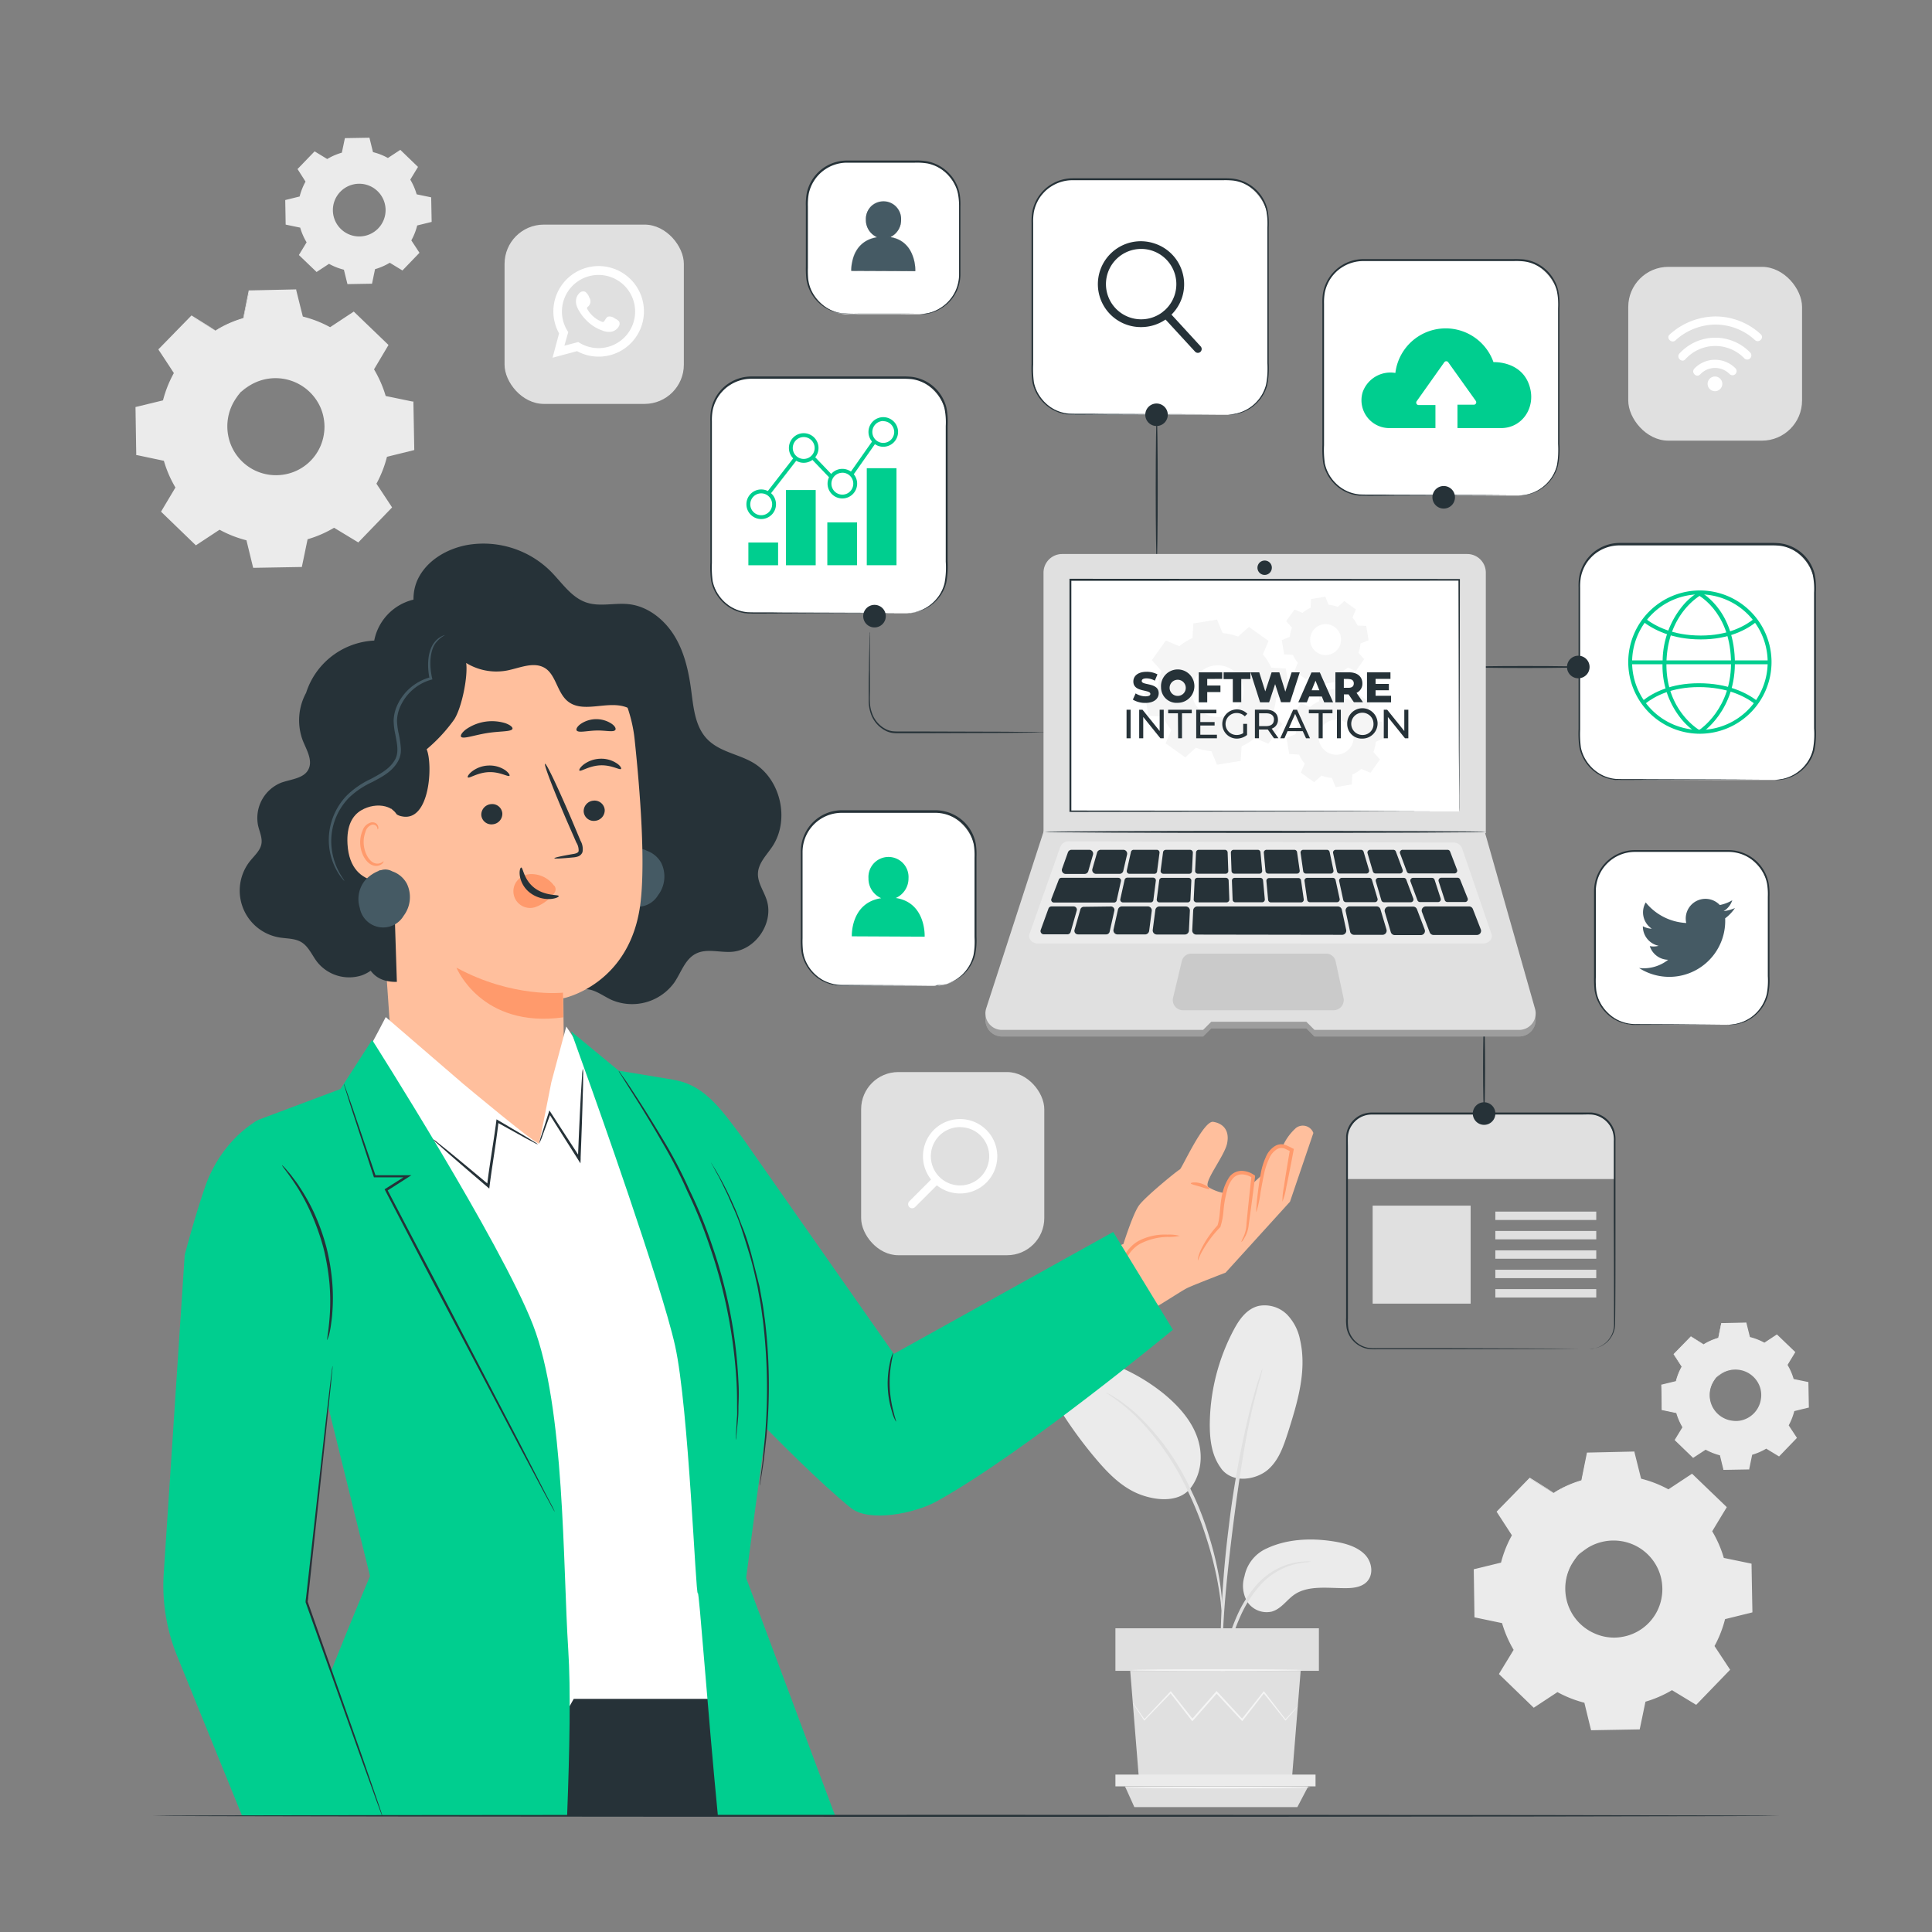
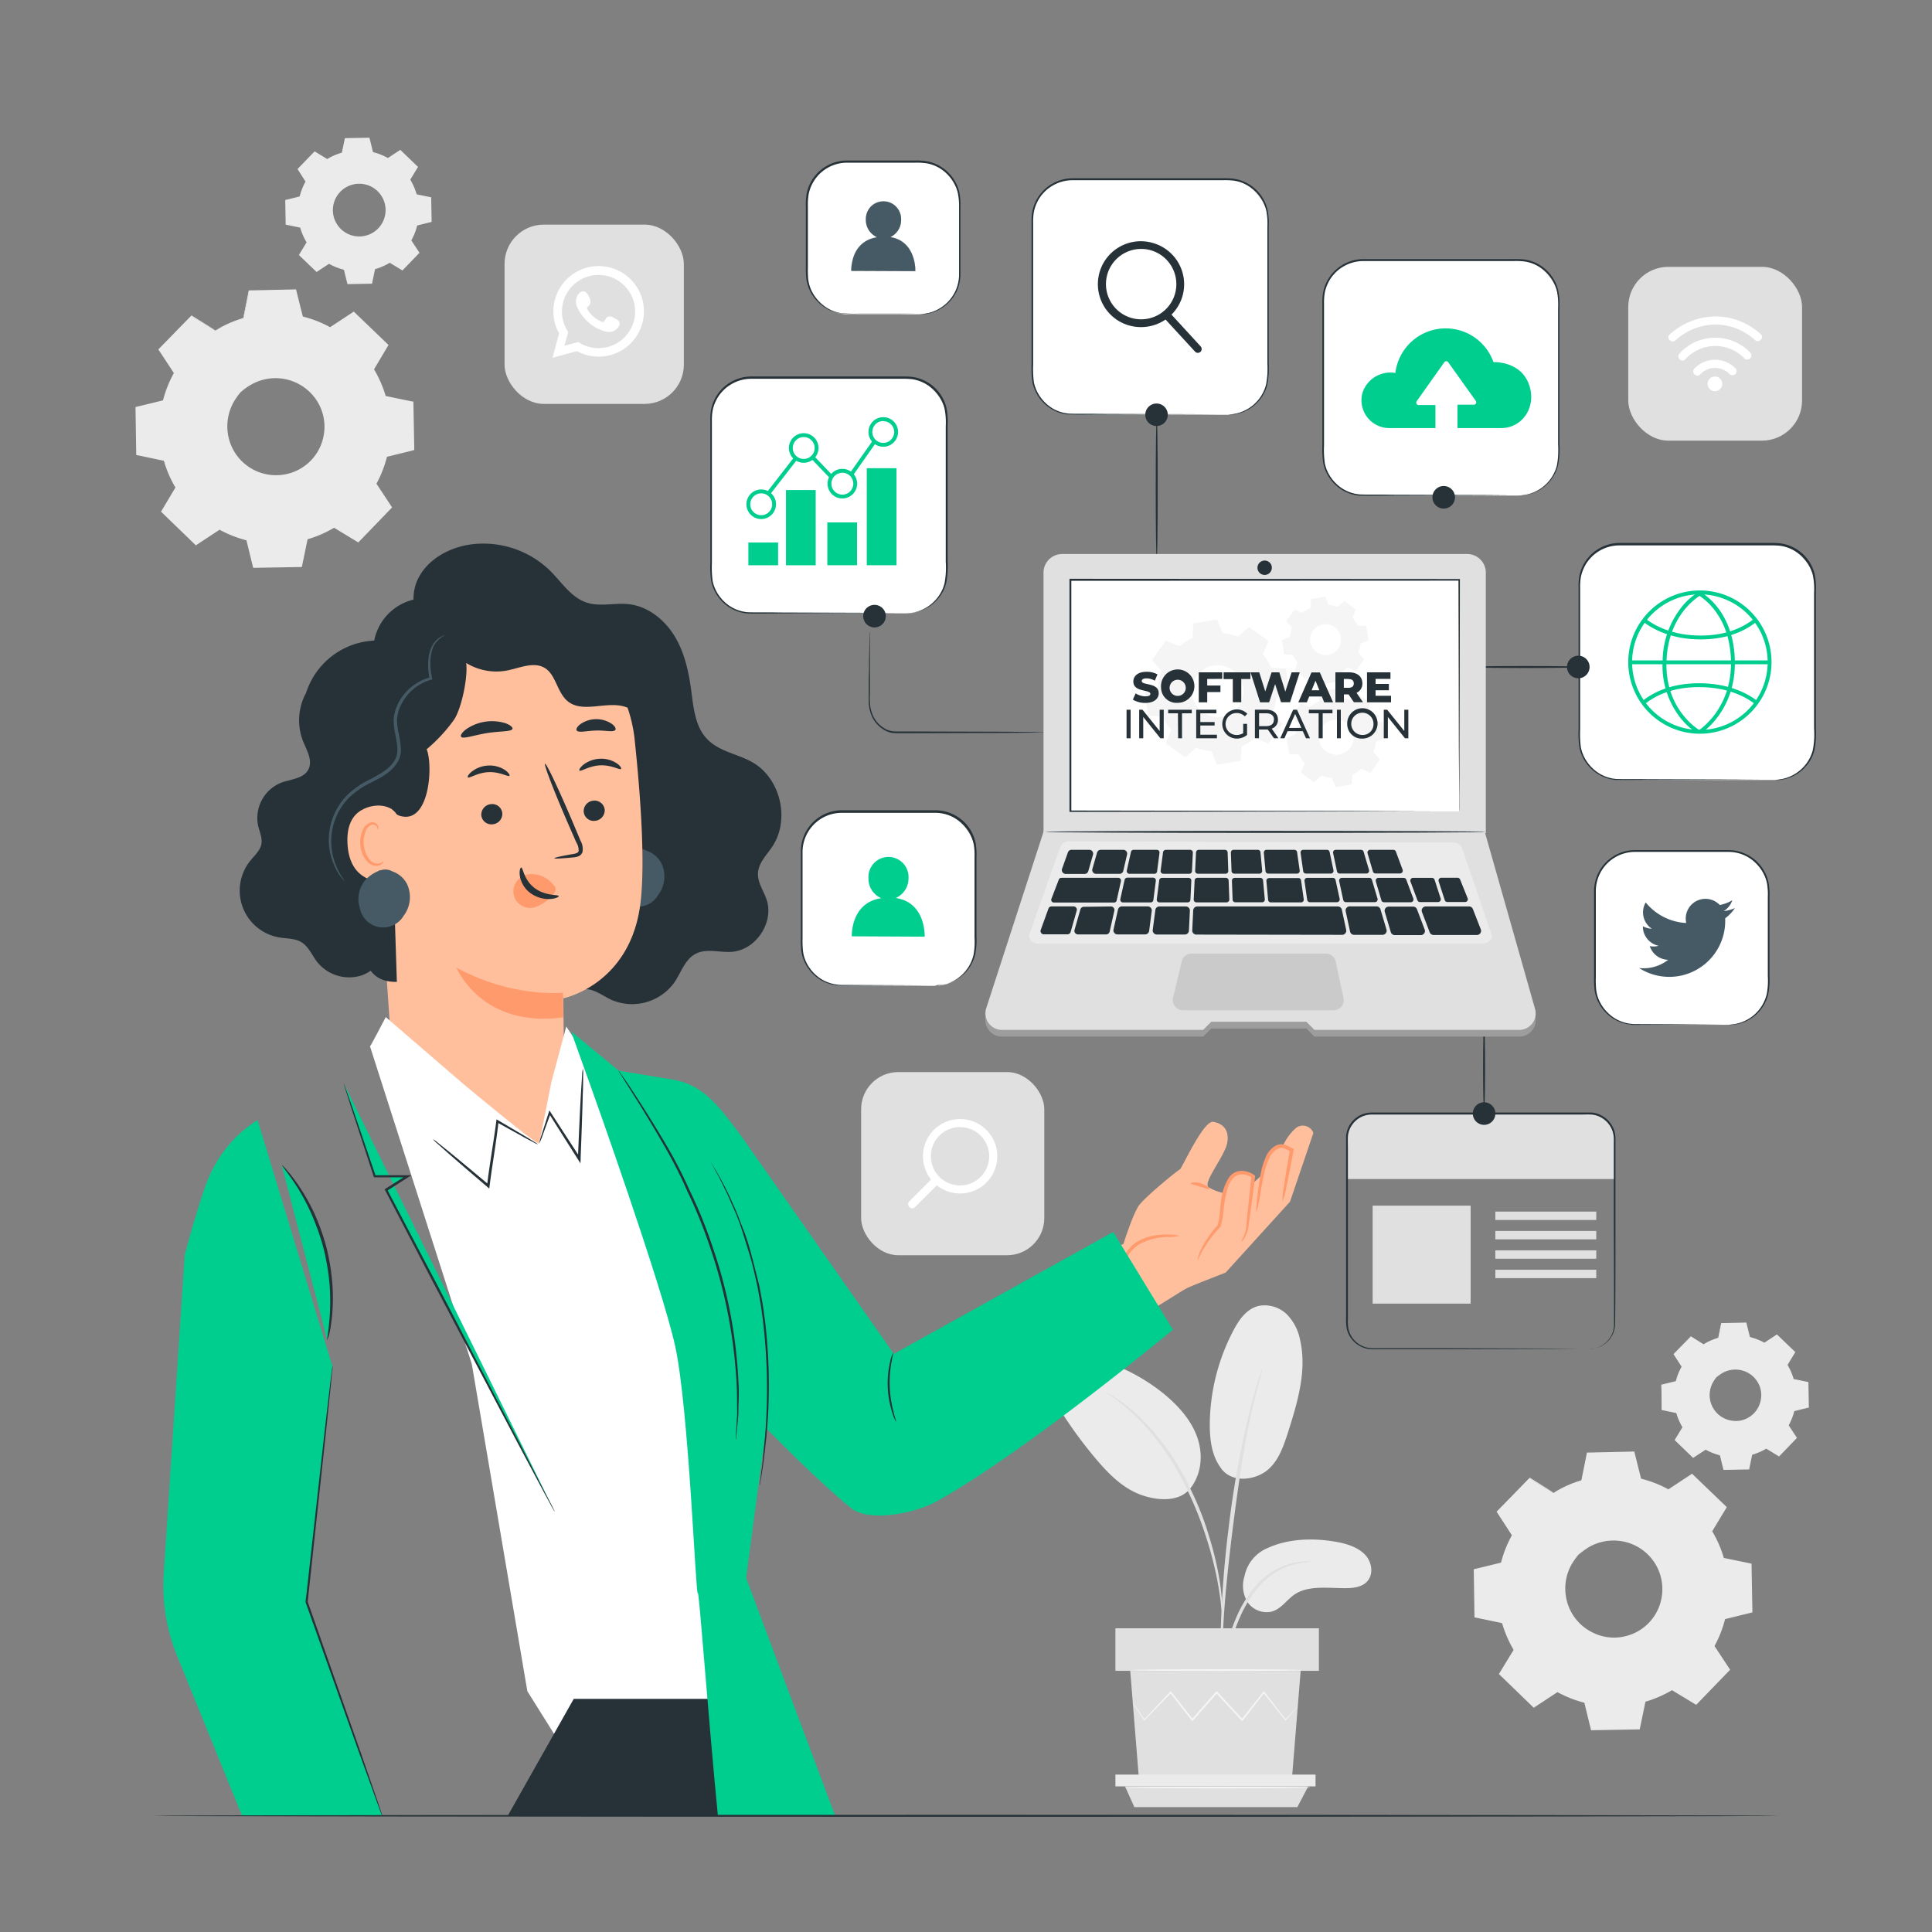
<svg xmlns="http://www.w3.org/2000/svg" viewBox="0 0 500 500">
  <rect x="0" y="0" width="500" height="500" fill="#808080" stroke="none" />
  <g id="freepik--background-complete--inject-6">
    <rect x="130.58" y="58.13" width="46.4" height="46.4" rx="10.16" style="fill:#e0e0e0" />
    <path d="M143,92.58l1.69-6.3a11.72,11.72,0,1,1,4.65,4.6Zm6.65-4.06.4.24a9.47,9.47,0,1,0-3.24-3.21l.25.4-1,3.52Z" style="fill:#fff" />
    <path d="M159,82.34a2,2,0,0,0-1.67-.38c-.43.18-.71.86-1,1.2a.4.4,0,0,1-.53.12,7.5,7.5,0,0,1-3.77-3.23.46.46,0,0,1,.05-.63A1.74,1.74,0,0,0,152.5,77a3.07,3.07,0,0,0-1-1.46,1.32,1.32,0,0,0-1.44.21,2.93,2.93,0,0,0-1,2.33,3.06,3.06,0,0,0,.09.74,6.35,6.35,0,0,0,.71,1.63,12.1,12.1,0,0,0,3.94,4.1,9.9,9.9,0,0,0,2,.95,4.33,4.33,0,0,0,2.33.36,2.82,2.82,0,0,0,2.11-1.56,1.39,1.39,0,0,0,.09-.8C160.22,82.93,159.48,82.61,159,82.34Z" style="fill:#fff;fill-rule:evenodd" />
    <path d="M402.14,386.33a28.85,28.85,0,0,1,7.18-3.12l1.48-7.11,12-.21,1.73,7.05a29.55,29.55,0,0,1,7.28,2.86l6.07-4,8.63,8.34-3.76,6.2a28.85,28.85,0,0,1,3.12,7.18L453,405l.21,12-7.05,1.73a29.55,29.55,0,0,1-2.86,7.28l4,6.07-8.34,8.63-6.2-3.76a29.61,29.61,0,0,1-7.18,3.12l-1.48,7.11-12,.21-1.73-7.05A29.58,29.58,0,0,1,403,437.5l-6.07,4-8.63-8.34,3.76-6.2a28.85,28.85,0,0,1-3.12-7.18l-7.11-1.48-.21-12,7-1.73a29,29,0,0,1,2.87-7.28l-4-6.07,8.34-8.64,6.2,3.77Zm6.4,16a12.88,12.88,0,1,0,18.21-.32A12.88,12.88,0,0,0,408.54,402.32Z" style="fill:#ebebeb" />
    <path d="M408.54,402.32a9.69,9.69,0,0,1,2.4-2.11,12.78,12.78,0,0,1,8.4-2,13,13,0,0,1,5.71,2,13.29,13.29,0,0,1,4.62,5.21,12.43,12.43,0,0,1,1.17,3.61,12.56,12.56,0,0,1,.07,4A13.14,13.14,0,0,1,420,424.3a12.61,12.61,0,0,1-4,.07,12.48,12.48,0,0,1-3.65-1.05,13.07,13.07,0,0,1-7.59-10.07,12.78,12.78,0,0,1,1.69-8.46,9.47,9.47,0,0,1,2-2.47,31,31,0,0,0-1.77,2.61,12.79,12.79,0,0,0-1.42,8.24,12.59,12.59,0,0,0,7.35,9.53,12.15,12.15,0,0,0,3.47,1,11.83,11.83,0,0,0,3.75-.08,12.46,12.46,0,0,0,10.27-10.65,12.64,12.64,0,0,0-1.13-7.18,12.59,12.59,0,0,0-9.78-7,12.81,12.81,0,0,0-8.19,1.72A29.43,29.43,0,0,0,408.54,402.32Z" style="fill:#ebebeb" />
    <path d="M402.14,386.33l-.4-.22-1.19-.68-4.67-2.76.14,0-8.29,8.68,0-.23c1.21,1.83,2.55,3.87,4,6l.07.11-.07.11a29.82,29.82,0,0,0-2.81,7.24l0,.14-.14,0-7,1.74.21-.26c.07,3.78.15,7.8.23,12l-.23-.28,7.11,1.46.18,0,0,.18a29.15,29.15,0,0,0,3.1,7.09l.1.17-.1.17c-1.16,1.92-2.45,4-3.75,6.2l-.05-.41,8.64,8.33-.43,0,6.07-4,.18-.12.18.11a29,29,0,0,0,7.2,2.82l.21.05.05.21c.54,2.21,1.13,4.62,1.73,7.05l-.36-.27,12-.22-.36.29c.47-2.24,1-4.66,1.48-7.1l.05-.22.21-.06a28.88,28.88,0,0,0,7.08-3.08h0l.19-.12.19.12,6.2,3.76-.45.06,8.34-8.64,0,.46-4-6.07-.12-.19.11-.19a29.08,29.08,0,0,0,2.83-7.19l.06-.21.21,0,7-1.72-.26.34c-.07-4.09-.14-8.1-.2-12l.27.33-7.1-1.49-.2,0-.05-.19a29,29,0,0,0-3.08-7.11l-.1-.16.1-.17,3.77-6.19.05.38L437.68,382l.35,0c-2.13,1.4-4.14,2.7-6.07,4l-.14.09-.14-.08a29.65,29.65,0,0,0-7.21-2.86l-.14,0,0-.14c-.62-2.57-1.17-4.88-1.7-7.06l.21.17-12,.16.16-.13-1.53,7.09v.07l-.07,0a30.79,30.79,0,0,0-5.49,2.11l-1.29.68a3,3,0,0,1-.43.22,3.45,3.45,0,0,1,.4-.28c.27-.17.69-.42,1.27-.73a28.26,28.26,0,0,1,5.48-2.23l-.09.09,1.43-7.11,0-.13h.13l12-.27H423l0,.17c.54,2.18,1.12,4.48,1.75,7l-.17-.18a29.94,29.94,0,0,1,7.35,2.87h-.27l6.05-4,.19-.12.16.15,8.66,8.33.17.17-.12.21c-1.22,2-2.47,4.07-3.75,6.2v-.33a29.74,29.74,0,0,1,3.16,7.26l-.25-.24,7.11,1.47.26.06V405c.07,3.9.14,7.91.22,12v.28l-.28.07-7,1.73.26-.26a30,30,0,0,1-2.9,7.38v-.38l4,6.07.16.24-.21.21L439.18,441l-.21.21-.25-.15-6.2-3.76h.38a30,30,0,0,1-7.27,3.16l.26-.28c-.51,2.44-1,4.86-1.48,7.1l-.06.29h-.29l-12,.21h-.29l-.07-.28c-.6-2.43-1.18-4.84-1.72-7.05l.26.27a30.22,30.22,0,0,1-7.37-2.91h.36l-6.07,4-.23.15-.2-.19-8.62-8.35-.19-.18.13-.23c1.32-2.16,2.61-4.27,3.77-6.19v.32a30,30,0,0,1-3.14-7.26l.24.22-7.11-1.49-.22-.05v-.23c-.06-4.21-.12-8.23-.18-12v-.21l.2-.05,7-1.7-.18.17a29.53,29.53,0,0,1,2.92-7.33v.23l-3.95-6.09-.08-.12.1-.11,8.39-8.59.07-.07.08,0,4.57,2.85,1.17.74A2.58,2.58,0,0,1,402.14,386.33Z" style="fill:#ebebeb" />
    <path d="M55.81,85.54A29.61,29.61,0,0,1,63,82.42l1.48-7.1,12-.21,1.73,7A29.25,29.25,0,0,1,85.48,85l6.07-4,8.64,8.34-3.76,6.2a29.78,29.78,0,0,1,3.12,7.18l7.1,1.48.21,12-7,1.72A29.47,29.47,0,0,1,97,125.26l4,6.06L92.59,140l-6.21-3.76a29.54,29.54,0,0,1-7.17,3.12l-1.48,7.1-12,.21-1.72-7a29.5,29.5,0,0,1-7.29-2.87l-6.06,4L42,132.36l3.76-6.2A29.61,29.61,0,0,1,42.65,119l-7.1-1.48-.21-12,7-1.73a29.28,29.28,0,0,1,2.87-7.28l-4-6.07,8.34-8.64,6.2,3.76Zm6.4,16a12.88,12.88,0,1,0,18.21-.32A12.88,12.88,0,0,0,62.21,101.53Z" style="fill:#ebebeb" />
    <path d="M62.21,101.53a9.81,9.81,0,0,1,2.4-2.1,12.83,12.83,0,0,1,8.4-2,13.08,13.08,0,0,1,10.33,7.23,12.29,12.29,0,0,1,1.17,3.62,12.5,12.5,0,0,1,.08,4,13.13,13.13,0,0,1-10.88,11.26,12.26,12.26,0,0,1-4,.07,12.44,12.44,0,0,1-3.66-1,13.32,13.32,0,0,1-5.36-4.43,13.14,13.14,0,0,1-2.23-5.64A12.91,12.91,0,0,1,60.19,104a10,10,0,0,1,2-2.47c.07.06-.77.85-1.77,2.62A12.83,12.83,0,0,0,59,112.39a12.59,12.59,0,0,0,7.35,9.53,12.67,12.67,0,0,0,7.22.88,12.46,12.46,0,0,0,10.28-10.64,11.84,11.84,0,0,0-.05-3.76A12,12,0,0,0,82.73,105a12.72,12.72,0,0,0-18-5.3C63,100.73,62.27,101.6,62.21,101.53Z" style="fill:#ebebeb" />
    <path d="M55.81,85.54l-.4-.21-1.19-.69-4.67-2.76.15,0-8.29,8.69,0-.23,4,6.05.07.11-.06.11a29.43,29.43,0,0,0-2.82,7.24l0,.14-.14,0-7,1.75.2-.26c.07,3.78.15,7.79.24,12l-.23-.28,7.1,1.47.18,0,0,.17A29,29,0,0,0,46,126l.1.17-.1.16-3.75,6.21,0-.41c2.71,2.62,5.64,5.44,8.65,8.33l-.43,0,6.06-4,.18-.12.18.1a29.53,29.53,0,0,0,7.2,2.83l.21,0,0,.21c.55,2.21,1.14,4.62,1.74,7.05l-.36-.28,12-.21-.35.29c.46-2.25,1-4.67,1.48-7.11l0-.21.22-.07a29,29,0,0,0,7.08-3.07h0l.2-.11.19.11,6.2,3.77-.46,0,8.34-8.63,0,.45-4-6.06-.12-.19.1-.19a29.11,29.11,0,0,0,2.84-7.19l0-.21.21-.05,7-1.73-.27.35q-.11-6.15-.2-12l.27.33-7.1-1.49-.2,0,0-.2a29.12,29.12,0,0,0-3.08-7.1l-.1-.17.1-.16c1.3-2.12,2.55-4.18,3.78-6.2l0,.38-8.62-8.35.36,0-6.08,4-.13.09-.14-.08a29.31,29.31,0,0,0-7.22-2.86l-.14,0,0-.14-1.71-7,.22.17-12,.15.16-.13c-.61,2.84-1.11,5.16-1.52,7.1l0,.07-.07,0a30.63,30.63,0,0,0-5.48,2.11l-1.3.67a3,3,0,0,1-.43.22,4.69,4.69,0,0,1,.4-.27c.28-.17.69-.42,1.27-.73A28.54,28.54,0,0,1,63,82.31l-.08.09c.39-1.94.86-4.27,1.43-7.12l0-.12h.14l12-.26h.17l0,.17c.54,2.17,1.11,4.48,1.75,7l-.18-.18a29.4,29.4,0,0,1,7.35,2.87h-.27l6.06-4,.18-.13.17.16,8.65,8.32.18.17-.13.21L96.7,95.75v-.33a30.08,30.08,0,0,1,3.17,7.25l-.26-.23,7.11,1.47.27,0v.28q.11,5.85.22,12v.28l-.27.07-7,1.73.26-.26a29.72,29.72,0,0,1-2.89,7.37l0-.37,4,6.06.16.25-.2.21-8.34,8.64-.2.21-.25-.15-6.21-3.76h.38a29.71,29.71,0,0,1-7.26,3.15l.26-.28c-.51,2.44-1,4.86-1.48,7.11l-.06.29h-.3l-12,.21h-.29l-.07-.28c-.59-2.43-1.18-4.84-1.72-7.05l.26.26a29.81,29.81,0,0,1-7.37-2.9l.37,0-6.07,4-.24.16-.19-.2-8.63-8.34-.19-.19.14-.22L45.5,126v.33a29.62,29.62,0,0,1-3.14-7.26l.23.22-7.1-1.5-.23,0v-.24c-.07-4.21-.13-8.22-.19-12v-.21l.2-.05,7.06-1.71-.18.18a29.91,29.91,0,0,1,2.91-7.33v.22c-1.43-2.19-2.76-4.24-4-6.08L41,90.39l.11-.1,8.39-8.59.06-.07.08.05,4.57,2.84,1.18.75A3.51,3.51,0,0,1,55.81,85.54Z" style="fill:#ebebeb" />
    <path d="M440.88,347.91a15.43,15.43,0,0,1,3.81-1.65l.78-3.77,6.36-.11.92,3.73a15.67,15.67,0,0,1,3.85,1.52l3.22-2.1,4.57,4.41-2,3.29a15.61,15.61,0,0,1,1.66,3.8l3.76.79.11,6.36-3.73.91a15.9,15.9,0,0,1-1.52,3.86l2.11,3.22-4.42,4.57-3.29-2a15.2,15.2,0,0,1-3.8,1.65l-.79,3.77-6.36.11-.91-3.74a15.87,15.87,0,0,1-3.86-1.51l-3.21,2.1-4.58-4.42,2-3.28a15.48,15.48,0,0,1-1.65-3.81l-3.76-.78-.12-6.36,3.74-.91a15.21,15.21,0,0,1,1.52-3.86l-2.11-3.22,4.42-4.57,3.28,2Zm3.39,8.47a6.82,6.82,0,1,0,9.65-.17A6.83,6.83,0,0,0,444.27,356.38Z" style="fill:#ebebeb" />
    <path d="M84.67,41.16a16,16,0,0,1,3.8-1.65l.79-3.76,6.35-.11.92,3.73a15.51,15.51,0,0,1,3.86,1.52l3.21-2.11,4.58,4.42-2,3.29a16,16,0,0,1,1.65,3.8l3.76.78.12,6.36-3.74.92a15.51,15.51,0,0,1-1.52,3.86l2.11,3.21L104.15,70l-3.28-2a15.85,15.85,0,0,1-3.81,1.66l-.78,3.76-6.36.11L89,69.8a15.67,15.67,0,0,1-3.85-1.52l-3.22,2.11L77.35,66l2-3.29a15.61,15.61,0,0,1-1.66-3.8l-3.76-.78-.11-6.36,3.73-.92A15.9,15.9,0,0,1,79.07,47L77,43.75l4.42-4.58,3.29,2Zm3.39,8.48a6.82,6.82,0,1,0,9.65-.17A6.82,6.82,0,0,0,88.06,49.64Z" style="fill:#ebebeb" />
    <path d="M444.27,356.38a5.25,5.25,0,0,1,1.27-1.11,6.86,6.86,0,0,1,7.48,0,6.89,6.89,0,0,1,2.45,2.76,6.39,6.39,0,0,1,.62,1.91,6.71,6.71,0,0,1,0,2.1,7,7,0,0,1-5.76,6,6.45,6.45,0,0,1-2.1,0,6.57,6.57,0,0,1-1.94-.55,7,7,0,0,1-2.84-2.35,6.9,6.9,0,0,1-.29-7.47,5.3,5.3,0,0,1,1.07-1.31s-.41.45-.93,1.39a6.76,6.76,0,0,0-.76,4.36,6.66,6.66,0,0,0,3.9,5.05,6.19,6.19,0,0,0,1.84.51,6.28,6.28,0,0,0,2,0,6.63,6.63,0,0,0,5.45-5.64,6.31,6.31,0,0,0,0-2,6.23,6.23,0,0,0-.57-1.82,6.7,6.7,0,0,0-2.31-2.64,6.57,6.57,0,0,0-2.88-1.07,6.73,6.73,0,0,0-4.33.91C444.71,356,444.31,356.42,444.27,356.38Z" style="fill:#ebebeb" />
    <path d="M440.88,347.91l-.21-.11-.63-.37L437.57,346h.07l-4.39,4.6v-.12l2.12,3.2,0,.06,0,.06a15.52,15.52,0,0,0-1.5,3.84l0,.07-.07,0-3.73.93.1-.14c0,2,.09,4.13.13,6.36l-.12-.15,3.76.78.1,0,0,.09a15,15,0,0,0,1.64,3.76l.05.09-.05.09c-.62,1-1.3,2.14-2,3.28l0-.21,4.58,4.41-.22,0,3.21-2.11.09-.06.1.05a15.37,15.37,0,0,0,3.81,1.5l.12,0,0,.11.92,3.73-.19-.14,6.36-.12-.19.16.79-3.77,0-.11.11,0a15.25,15.25,0,0,0,3.76-1.63h0l.1-.06.1.06,3.29,2-.24,0q2.24-2.33,4.42-4.58l0,.24-2.1-3.21-.07-.1.06-.1a15.11,15.11,0,0,0,1.5-3.81l0-.11.11,0,3.74-.91-.15.18c0-2.17-.07-4.29-.1-6.36l.14.17-3.76-.78-.1,0,0-.1a15.45,15.45,0,0,0-1.63-3.76l-.06-.09.06-.09,2-3.28,0,.2-4.57-4.43.19,0-3.22,2.1-.07.05-.07,0a15.29,15.29,0,0,0-3.82-1.52l-.08,0,0-.07c-.33-1.36-.62-2.59-.9-3.74l.11.09-6.36.08.09-.07c-.33,1.5-.59,2.73-.81,3.76v0h0a15.15,15.15,0,0,0-2.9,1.12l-.69.35a1.61,1.61,0,0,1-.23.12,1.48,1.48,0,0,1,.22-.15c.14-.08.36-.22.67-.38a14,14,0,0,1,2.9-1.18l0,0c.2-1,.45-2.26.75-3.77l0-.06h.07l6.36-.14h.09l0,.09c.29,1.16.59,2.38.93,3.73l-.09-.09a15.58,15.58,0,0,1,3.89,1.52h-.14l3.21-2.12.1-.06.08.08,4.59,4.41.09.09-.07.11-2,3.29v-.18a15.63,15.63,0,0,1,1.67,3.85l-.13-.13,3.77.78.14,0v.14q.06,3.1.12,6.36v.15l-.14,0-3.74.92.14-.14a15.81,15.81,0,0,1-1.53,3.9v-.19c.69,1.06,1.4,2.13,2.11,3.21l.08.13-.11.11-4.41,4.58-.11.11-.13-.08-3.29-2h.2a15.45,15.45,0,0,1-3.85,1.67l.14-.15c-.27,1.29-.54,2.58-.78,3.77l0,.15h-.15l-6.36.11H446l0-.15c-.32-1.29-.63-2.56-.91-3.73l.13.14a16.11,16.11,0,0,1-3.9-1.54h.19l-3.21,2.1-.13.08-.1-.1-4.57-4.42-.1-.1.07-.12,2-3.28v.18a16.23,16.23,0,0,1-1.67-3.85l.13.11-3.77-.79-.12,0v-.13q0-3.34-.1-6.36v-.11l.11,0,3.74-.91-.1.09a15.5,15.5,0,0,1,1.55-3.88v.12l-2.09-3.22-.05-.07.06-.06,4.44-4.55,0,0,0,0,2.42,1.51.62.39A2.09,2.09,0,0,1,440.88,347.91Z" style="fill:#ebebeb" />
    <path d="M327.86,400.72c5.15-2.41,11.21-2.72,16.93-1.86,3.07.46,6.27,1.29,8.37,3.38s2.48,5.77.08,7.56c-1.43,1.07-3.42,1.23-5.27,1.21-4.48,0-9.44-.76-13,1.68-2,1.39-3.4,3.7-5.84,4.39a6,6,0,0,1-6.34-2.56,8.18,8.18,0,0,1-.72-6.58A10,10,0,0,1,327.86,400.72Z" style="fill:#ebebeb" />
    <path d="M316.06,380.09c3.15,4.08,9.27,2.73,12.11.24s4-6.09,5.13-9.52c2.49-7.85,5-16.09,3.15-24.08a12.87,12.87,0,0,0-3.39-6.55,8.25,8.25,0,0,0-7.32-2.21c-3.08.74-5,3.48-6.39,6.08a53,53,0,0,0-6.26,24.64c0,4,.5,8.13,3,11.4" style="fill:#ebebeb" />
    <path d="M307.42,385.94c3.42-3.68,4.06-9,2.54-13.64s-5-8.52-8.92-11.72a49.24,49.24,0,0,0-16-8.53,18.53,18.53,0,0,0-7.18-1.11c-2.44.21-4.89,1.34-6,3.31-1.68,2.9-.07,6.42,1.67,9.29A110.72,110.72,0,0,0,284,378c3.15,3.67,6.75,7.29,11.54,8.95s9.77,1.47,12.31-1.54" style="fill:#ebebeb" />
    <path d="M315.85,441.54a8.36,8.36,0,0,0,.28-1.86c.15-1.34.33-3,.55-5.05a66.88,66.88,0,0,1,1.25-7.4,53,53,0,0,1,3-8.75,31.42,31.42,0,0,1,4.93-7.91,18.07,18.07,0,0,1,6.23-4.69,18.26,18.26,0,0,1,5.25-1.48,11.77,11.77,0,0,0,2-.27,11,11,0,0,0-2.07,0,17.16,17.16,0,0,0-5.47,1.29,18.34,18.34,0,0,0-6.58,4.73,31.1,31.1,0,0,0-5.11,8.08,49.62,49.62,0,0,0-2.95,8.88,57.68,57.68,0,0,0-1.09,7.5c-.17,2.15-.24,3.89-.27,5.09A7.85,7.85,0,0,0,315.85,441.54Z" style="fill:#e0e0e0" />
    <path d="M316.23,437.65a3.23,3.23,0,0,0,.06-.86c0-.65,0-1.46,0-2.46,0-2.13,0-5.21.12-9,.21-7.62.94-15.81,2.33-27.37,1.33-10.87,3.11-23.52,5-31.74.4-1.87.81-3.55,1.19-5s.68-2.75,1-3.78.46-1.76.63-2.38a3.34,3.34,0,0,0,.16-.85,3.64,3.64,0,0,0-.32.8l-.79,2.36c-.35,1-.71,2.28-1.12,3.75s-.87,3.15-1.31,5a253.21,253.21,0,0,0-5.23,29.45,271.93,271.93,0,0,0-2.09,29.76c-.05,3.82,0,6.91.14,9,.07,1,.13,1.81.17,2.46A4.43,4.43,0,0,0,316.23,437.65Z" style="fill:#e0e0e0" />
    <path d="M316.29,417.31a14.33,14.33,0,0,0,0-2.56,61.67,61.67,0,0,0-.87-6.95,83.89,83.89,0,0,0-2.49-10.13,77.56,77.56,0,0,0-4.68-12,63.63,63.63,0,0,0-13.73-19.37,34.12,34.12,0,0,0-3.23-2.72c-.49-.38-.93-.75-1.38-1.05l-1.25-.79a19.57,19.57,0,0,0-2.39-1.38c-.13.17,3.38,2,7.82,6.32A66.78,66.78,0,0,1,307.46,386a89.61,89.61,0,0,1,4.7,11.87,94.86,94.86,0,0,1,2.66,10c.58,2.89.92,5.25,1.12,6.88A14.72,14.72,0,0,0,316.29,417.31Z" style="fill:#e0e0e0" />
    <polygon points="292.5 432.41 294.75 460.33 334.35 460.33 336.61 432.41 292.5 432.41" style="fill:#e0e0e0" />
    <rect x="288.67" y="421.4" width="52.66" height="11.01" style="fill:#e0e0e0" />
    <polygon points="288.67 459.26 288.67 462.31 291.15 462.31 340.46 462.31 340.46 459.26 288.67 459.26" style="fill:#ebebeb" />
    <polygon points="293.57 467.68 291.15 462.31 338.57 462.31 335.75 467.68 293.57 467.68" style="fill:#e0e0e0" />
    <path d="M335.87,441.53s-.05.1-.19.26l-.59.71-2.3,2.67-.11.12-.1-.12-5.66-7.1h.32l-5.58,7.16-.17.22-.2-.21-6.62-7.13h.38l-.36.42-5.92,6.72-.2.22-.18-.23-5.58-7.16.32,0-6.87,7.09-.13.13-.09-.14-2.15-3.28-.55-.87a1.16,1.16,0,0,1-.17-.31s.09.08.23.27l.61.84,2.26,3.22-.22,0,6.77-7.18.17-.18.16.2,5.63,7.12h-.38l5.9-6.73.37-.42.19-.21.19.21,6.6,7.15h-.37l5.64-7.12.16-.21.16.21,5.55,7.18h-.2l2.4-2.61.64-.67A1.73,1.73,0,0,1,335.87,441.53Z" style="fill:#f5f5f5" />
    <path d="M337.16,432.22c0,.13-9.93.23-22.17.23s-22.16-.1-22.16-.23S302.75,432,315,432,337.16,432.1,337.16,432.22Z" style="fill:#f5f5f5" />
    <path d="M339.16,462.61c0,.12-10.79.22-24.09.22s-24.09-.1-24.09-.22,10.78-.22,24.09-.22S339.16,462.49,339.16,462.61Z" style="fill:#f5f5f5" />
    <rect x="222.86" y="277.45" width="47.4" height="47.4" rx="9.61" style="fill:#e0e0e0" />
    <path d="M236.07,312.69a1,1,0,0,1-.74-.3,1.06,1.06,0,0,1,0-1.49l5.63-5.64a9.7,9.7,0,0,1,.7-12.83,9.63,9.63,0,1,1,.79,14.33l-5.64,5.63A1,1,0,0,1,236.07,312.69Zm12.4-21a7.55,7.55,0,1,0,5.32,2.21A7.48,7.48,0,0,0,248.47,291.71Z" style="fill:#fff" />
    <rect x="421.39" y="69.06" width="44.98" height="44.98" rx="10.38" style="fill:#e0e0e0" />
    <path d="M445.73,99.34a1.9,1.9,0,1,1-1.89-1.9A1.9,1.9,0,0,1,445.73,99.34Z" style="fill:#fff" />
    <path d="M440,96.9a5.27,5.27,0,0,1,7.61-.1,1.06,1.06,0,0,0,1.51-1.5,7.42,7.42,0,0,0-10.62.09c-.94,1,.56,2.51,1.5,1.51Z" style="fill:#fff" />
    <path d="M433.61,88.08A15.52,15.52,0,0,1,443.78,84a15.1,15.1,0,0,1,10.39,4c1,.94,2.52-.56,1.51-1.5a17.25,17.25,0,0,0-11.89-4.6,17.85,17.85,0,0,0-11.69,4.68c-1,.9.47,2.41,1.51,1.52Z" style="fill:#fff" />
    <path d="M436.15,93a10.43,10.43,0,0,1,15.32-.22,1.07,1.07,0,0,0,1.52-1.5,12.55,12.55,0,0,0-18.34.2c-.93,1,.56,2.53,1.5,1.52Z" style="fill:#fff" />
  </g>
  <g id="freepik--Icons--inject-6">
    <rect x="208.83" y="41.81" width="39.51" height="39.52" rx="10.38" style="fill:#fff" />
    <path d="M238,81.33s.5,0,1.41-.17a9.64,9.64,0,0,0,3.79-1.36,10.24,10.24,0,0,0,4.16-4.71,10.55,10.55,0,0,0,.85-3.86c0-1.42,0-2.93,0-4.52,0-3.17,0-6.64,0-10.37,0-.93,0-1.88,0-2.85A17.44,17.44,0,0,0,248,50.6a9.4,9.4,0,0,0-.88-2.8,9.57,9.57,0,0,0-1.71-2.5,10.23,10.23,0,0,0-5.39-3,17.42,17.42,0,0,0-3.26-.2H219.22a10.14,10.14,0,0,0-9.91,8,16.08,16.08,0,0,0-.23,3.33v3.32c0,2.2,0,4.35,0,6.45s0,4.14,0,6.13a25.15,25.15,0,0,0,.08,2.9,10.9,10.9,0,0,0,.7,2.68A10.23,10.23,0,0,0,217.47,81a31.14,31.14,0,0,0,4.48.18l4,0,6.46,0,4.09,0,1.06,0a1.65,1.65,0,0,1,.36,0l-.36,0-1.06,0-4.09.05-6.46,0-4,0a29.46,29.46,0,0,1-4.54-.15,10.6,10.6,0,0,1-8-6.28,10.81,10.81,0,0,1-.75-2.8,26.44,26.44,0,0,1-.1-3c0-2,0-4,0-6.13s0-4.25,0-6.45V53.41a16,16,0,0,1,.23-3.43,10.64,10.64,0,0,1,10.41-8.43h17.52a15.78,15.78,0,0,1,3.36.22,10.64,10.64,0,0,1,5.64,3.2,10,10,0,0,1,1.78,2.61,9.82,9.82,0,0,1,.91,2.94,17.56,17.56,0,0,1,.14,3c0,1,0,1.92,0,2.85,0,3.73,0,7.2,0,10.37,0,1.59,0,3.1,0,4.53a10.52,10.52,0,0,1-.92,4A10.4,10.4,0,0,1,243.26,80a9.78,9.78,0,0,1-3.87,1.29A8.55,8.55,0,0,1,238,81.33Z" style="fill:#263238" />
    <path d="M230.3,61.36a4.84,4.84,0,0,0,2.9-4.49,4.56,4.56,0,1,0-9.11,0,4.84,4.84,0,0,0,2.9,4.53c-7,1.06-6.68,8.67-6.68,8.67l16.56.08S237.25,62.41,230.3,61.36Z" style="fill:#455a64" />
    <path d="M236.89,70.13h0l-16.59-.07v0a11,11,0,0,1,.72-4,7.68,7.68,0,0,1,2-2.94,7.49,7.49,0,0,1,3.92-1.79,4.84,4.84,0,0,1-2.83-4.52,5,5,0,0,1,1.35-3.44A4.44,4.44,0,0,1,228.64,52h0a4.75,4.75,0,0,1,4.56,4.9,4.86,4.86,0,0,1-2.83,4.48,7.4,7.4,0,0,1,3.89,1.8,7.73,7.73,0,0,1,1.93,3,10.86,10.86,0,0,1,.68,4ZM220.33,70l16.52.07a11.51,11.51,0,0,0-.68-3.94,7.66,7.66,0,0,0-1.93-3,7.27,7.27,0,0,0-3.94-1.8l-.09,0,.08,0a4.81,4.81,0,0,0,2.88-4.47A4.69,4.69,0,0,0,228.66,52h0a4.35,4.35,0,0,0-3.18,1.4,4.94,4.94,0,0,0-1.34,3.41A4.78,4.78,0,0,0,227,61.34l.09,0-.09,0a7.46,7.46,0,0,0-4,1.79,7.6,7.6,0,0,0-2,2.92A11.07,11.07,0,0,0,220.33,70Z" style="fill:#263238" />
    <rect x="207.38" y="210.14" width="44.98" height="44.99" rx="10.38" style="fill:#fff" />
    <path d="M242,255.13s.57,0,1.63-.2a10.3,10.3,0,0,0,8.31-7.78,19,19,0,0,0,.27-4.61c0-1.65,0-3.4,0-5.23,0-3.67,0-7.68,0-12V222a17.73,17.73,0,0,0-.18-3.34,10.17,10.17,0,0,0-10.1-8.3h-24.1a10.14,10.14,0,0,0-10.13,10.15c0,5.28,0,10.37,0,15.22,0,2.42,0,4.79,0,7.08a24.69,24.69,0,0,0,.12,3.36,9.4,9.4,0,0,0,.94,3.06,10.26,10.26,0,0,0,4.15,4.37,10.52,10.52,0,0,0,5.43,1.3l17.37.09,4.72.05,1.23,0,.42,0a2,2,0,0,1-.42,0l-1.23,0-4.72,0-17.37.08a10.85,10.85,0,0,1-5.63-1.32,10.6,10.6,0,0,1-4.33-4.53,9.92,9.92,0,0,1-1-3.19,24.39,24.39,0,0,1-.12-3.42c0-2.29,0-4.66,0-7.08,0-4.85,0-9.94,0-15.22a10.65,10.65,0,0,1,10.64-10.67h24.1a10.77,10.77,0,0,1,7,2.56,10.64,10.64,0,0,1,3.54,6.16,18.07,18.07,0,0,1,.17,3.42v3.29c0,4.31,0,8.32,0,12,0,1.83,0,3.58,0,5.23a19.21,19.21,0,0,1-.33,4.68,10.49,10.49,0,0,1-4.19,6.09,10.33,10.33,0,0,1-4.39,1.73,6.93,6.93,0,0,1-1.23.09Z" style="fill:#263238" />
    <path d="M231.83,232.4a5.51,5.51,0,0,0,3.29-5.11,5.19,5.19,0,1,0-10.36,0,5.5,5.5,0,0,0,3.3,5.16c-8,1.2-7.61,9.87-7.61,9.87l18.85.09S239.73,233.6,231.83,232.4Z" style="fill:#00CE8F" />
  </g>
  <g id="freepik--Window--inject-6">
    <path d="M384.08,265.21c.14,0,.26,5,.26,11.26s-.12,11.26-.26,11.26-.26-5-.26-11.26S383.93,265.21,384.08,265.21Z" style="fill:#263238" />
    <rect x="355.24" y="312.02" width="25.36" height="25.36" style="fill:#e0e0e0" />
    <rect x="386.99" y="313.56" width="26.12" height="2.17" style="fill:#e0e0e0" />
    <rect x="386.99" y="318.57" width="26.12" height="2.17" style="fill:#e0e0e0" />
    <rect x="386.99" y="323.59" width="26.12" height="2.17" style="fill:#e0e0e0" />
    <rect x="386.99" y="328.61" width="26.12" height="2.17" style="fill:#e0e0e0" />
-     <rect x="386.99" y="333.62" width="26.12" height="2.17" style="fill:#e0e0e0" />
    <path d="M355.52,288.18h55.26a7.05,7.05,0,0,1,7.05,7.05v9.91a0,0,0,0,1,0,0H348.57a0,0,0,0,1,0,0v-10A7,7,0,0,1,355.52,288.18Z" style="fill:#e0e0e0" />
    <path d="M411.37,349.13a7.56,7.56,0,0,0,2.45-.54,6.49,6.49,0,0,0,2.42-1.8,6.32,6.32,0,0,0,1.47-3.78c0-6.32,0-15.44-.06-26.7,0-5.64,0-11.81,0-18.44,0-.83,0-1.67,0-2.51a7.51,7.51,0,0,0-.27-2.46,6.31,6.31,0,0,0-5.6-4.46c-.86-.05-1.79,0-2.69,0h-5.52l-48.5,0a6.36,6.36,0,0,0-3,.73,6.21,6.21,0,0,0-2.23,2.06,6,6,0,0,0-1,2.85c-.05,1,0,2.1,0,3.13v12.38c0,8.11,0,15.94,0,23.4v8.22a13.24,13.24,0,0,0,.12,2.62,6.41,6.41,0,0,0,2.77,4.05,6.3,6.3,0,0,0,2.27.91,12.49,12.49,0,0,0,2.46.12l18.44,0,26.71.09,7.26.05,1.89,0,.64,0s-.22,0-.64,0l-1.89,0-7.26.05-26.71.08-18.44,0a13.65,13.65,0,0,1-2.54-.11,6.87,6.87,0,0,1-5.41-5.31,13.81,13.81,0,0,1-.14-2.71v-2.7c0-1.82,0-3.66,0-5.52,0-7.46,0-15.29,0-23.4V297.21c0-1,0-2.08,0-3.17a6.63,6.63,0,0,1,1.05-3.1,6.82,6.82,0,0,1,2.42-2.23,6.91,6.91,0,0,1,3.22-.79l48.5,0h5.52c.92,0,1.79,0,2.72,0a6.53,6.53,0,0,1,2.64.75,6.74,6.74,0,0,1,3.35,4,7.94,7.94,0,0,1,.29,2.59v2.51c0,6.63,0,12.8,0,18.44,0,11.28,0,20.4-.1,26.71a6.54,6.54,0,0,1-1.56,3.87,6.62,6.62,0,0,1-2.5,1.8,6.44,6.44,0,0,1-1.84.43Z" style="fill:#263238" />
    <path d="M387,288.18a2.92,2.92,0,1,1-2.91-2.91A2.91,2.91,0,0,1,387,288.18Z" style="fill:#263238" />
  </g>
  <g id="freepik--Chart--inject-6">
    <path d="M270.36,189.55a5.4,5.4,0,0,1-.69,0l-2,.05-7.3.08-24.09.08h-3.48a12.82,12.82,0,0,1-1.74-.06,6,6,0,0,1-1.67-.49,7.81,7.81,0,0,1-4.14-4.89,10.14,10.14,0,0,1-.43-3c0-1,0-1.9,0-2.81,0-1.8,0-3.49.07-5,0-3,.1-5.51.13-7.3q0-1.23.06-2a3,3,0,0,1,.06-.69,3.62,3.62,0,0,1,0,.69q0,.75,0,2c0,1.79,0,4.27,0,7.3,0,1.55,0,3.24,0,5.05s-.21,3.78.43,5.67a7.4,7.4,0,0,0,3.88,4.57,5.9,5.9,0,0,0,1.54.44,13,13,0,0,0,1.67.06h3.48l24.09.07,7.3.08,2,.05A3.15,3.15,0,0,1,270.36,189.55Z" style="fill:#263238" />
    <rect x="183.97" y="97.79" width="60.95" height="60.95" rx="10.38" style="fill:#fff" />
    <path d="M234.53,158.73a19.46,19.46,0,0,0,2.26-.31,10.36,10.36,0,0,0,5.49-3.33,10,10,0,0,0,2.16-4.13,21.88,21.88,0,0,0,.32-5.6c0-4.06,0-8.69,0-13.79s0-10.71,0-16.72v-4.59a18,18,0,0,0-.34-4.64,10.15,10.15,0,0,0-6.2-6.91,9.36,9.36,0,0,0-2.41-.6,23.72,23.72,0,0,0-2.55-.08H194.35A10.14,10.14,0,0,0,189,99.6a9.48,9.48,0,0,0-2.14,1.8,9.37,9.37,0,0,0-1.56,2.29,10.11,10.11,0,0,0-.88,2.62,14.73,14.73,0,0,0-.18,2.75v5.57c0,7.35,0,14.45,0,21.21,0,3.38,0,6.67,0,9.87a26.65,26.65,0,0,0,.2,4.68,10.36,10.36,0,0,0,1.83,4.05,10.11,10.11,0,0,0,7.22,4c2.75.1,5.45,0,8,.07l24.21.08,6.58.05,1.71,0,.59,0-.59,0-1.71,0-6.58.05-24.21.09c-2.56,0-5.22.05-8,0a10.48,10.48,0,0,1-7.52-4.18,10.6,10.6,0,0,1-1.92-4.23,25.23,25.23,0,0,1-.22-4.76q0-4.8,0-9.87c0-6.76,0-13.86,0-21.21v-5.57a14.51,14.51,0,0,1,.18-2.85,10.86,10.86,0,0,1,.92-2.75,10.37,10.37,0,0,1,1.64-2.41,10.18,10.18,0,0,1,2.25-1.89,10.71,10.71,0,0,1,5.65-1.63h38.84a22.92,22.92,0,0,1,2.61.09,10.34,10.34,0,0,1,2.52.63,10.59,10.59,0,0,1,6.47,7.25,17.88,17.88,0,0,1,.34,4.75v4.59c0,6,0,11.6,0,16.72s0,9.73,0,13.79a22.45,22.45,0,0,1-.38,5.66,10.07,10.07,0,0,1-2.25,4.2,10.26,10.26,0,0,1-5.62,3.3,9,9,0,0,1-1.7.21C234.72,158.74,234.53,158.73,234.53,158.73Z" style="fill:#263238" />
    <rect x="193.68" y="140.4" width="7.69" height="5.89" style="fill:#00CE8F" />
    <rect x="203.41" y="126.82" width="7.69" height="19.47" style="fill:#00CE8F" />
    <rect x="214.11" y="135.2" width="7.69" height="11.08" style="fill:#00CE8F" />
    <rect x="224.32" y="121.17" width="7.69" height="25.11" style="fill:#00CE8F" />
    <path d="M197,134.33a3.83,3.83,0,1,1,3.83-3.83A3.83,3.83,0,0,1,197,134.33Zm0-6.65a2.83,2.83,0,1,0,2.83,2.82A2.83,2.83,0,0,0,197,127.68Z" style="fill:#00CE8F" />
    <path d="M208,119.77a3.83,3.83,0,1,1,3.83-3.83A3.84,3.84,0,0,1,208,119.77Zm0-6.66a2.83,2.83,0,1,0,2.83,2.83A2.83,2.83,0,0,0,208,113.11Z" style="fill:#00CE8F" />
    <path d="M218,129a3.83,3.83,0,1,1,3.83-3.83A3.84,3.84,0,0,1,218,129Zm0-6.65a2.83,2.83,0,1,0,2.83,2.82A2.83,2.83,0,0,0,218,122.34Z" style="fill:#00CE8F" />
    <path d="M228.59,115.62a3.83,3.83,0,1,1,3.83-3.83A3.84,3.84,0,0,1,228.59,115.62Zm0-6.66a2.83,2.83,0,1,0,2.83,2.83A2.83,2.83,0,0,0,228.59,109Z" style="fill:#00CE8F" />
    <rect x="217.87" y="118.12" width="10.74" height="1" transform="translate(-2.17 233.05) rotate(-54.9)" style="fill:#00CE8F" />
    <rect x="212.42" y="117.67" width="1" height="6.8" transform="translate(-24.64 180.74) rotate(-43.72)" style="fill:#00CE8F" />
    <rect x="196.66" y="122.77" width="11.3" height="1" transform="translate(-19.12 207.49) rotate(-52.18)" style="fill:#00CE8F" />
    <path d="M229.24,159.45a2.92,2.92,0,1,1-2.91-2.91A2.91,2.91,0,0,1,229.24,159.45Z" style="fill:#263238" />
  </g>
  <g id="freepik--Search--inject-6">
    <path d="M299.36,145.07c-.14,0-.26-8.4-.26-18.76s.12-18.76.26-18.76.26,8.4.26,18.76S299.5,145.07,299.36,145.07Z" style="fill:#263238" />
    <rect x="267.16" y="46.4" width="60.95" height="60.95" rx="10.38" style="fill:#fff" />
    <path d="M317.72,107.34A19.46,19.46,0,0,0,320,107a10.36,10.36,0,0,0,5.49-3.33,10,10,0,0,0,2.16-4.13A21.88,21.88,0,0,0,328,94c0-4.06,0-8.69,0-13.79s0-10.71,0-16.72V58.87a18,18,0,0,0-.34-4.64,10.18,10.18,0,0,0-6.2-6.92,9.77,9.77,0,0,0-2.41-.59,21.39,21.39,0,0,0-2.55-.08H277.54a10.14,10.14,0,0,0-5.37,1.55A9.48,9.48,0,0,0,270,50a9.37,9.37,0,0,0-1.56,2.29,10.11,10.11,0,0,0-.88,2.62,14.73,14.73,0,0,0-.18,2.75v5.57c0,7.35,0,14.45,0,21.21,0,3.37,0,6.67,0,9.87a26.54,26.54,0,0,0,.2,4.67,10.34,10.34,0,0,0,1.83,4.06,10.15,10.15,0,0,0,7.22,4c2.75.1,5.45,0,8,.07l24.21.08,6.58.05,1.71,0,.59,0-.59,0-1.71,0-6.58,0-24.21.08c-2.56,0-5.22.06-8,0a10.62,10.62,0,0,1-9.44-8.41,25.23,25.23,0,0,1-.22-4.76c0-3.2,0-6.5,0-9.87,0-6.76,0-13.86,0-21.21V57.67a14.51,14.51,0,0,1,.18-2.85,10.86,10.86,0,0,1,.92-2.75,10.37,10.37,0,0,1,1.64-2.41,10.18,10.18,0,0,1,2.25-1.89,10.71,10.71,0,0,1,5.65-1.63h38.84a22.92,22.92,0,0,1,2.61.09,10.34,10.34,0,0,1,2.52.63A10.59,10.59,0,0,1,328,54.12a17.88,17.88,0,0,1,.34,4.75v4.59c0,6,0,11.6,0,16.72s0,9.73,0,13.79a22.45,22.45,0,0,1-.38,5.66,10.07,10.07,0,0,1-2.25,4.2,10.26,10.26,0,0,1-5.62,3.3,9,9,0,0,1-1.7.21Z" style="fill:#263238" />
    <path d="M302.22,107.34a2.91,2.91,0,1,1-2.91-2.91A2.91,2.91,0,0,1,302.22,107.34Z" style="fill:#263238" />
    <path d="M295.33,84.65A11.11,11.11,0,1,1,298.75,63a11.1,11.1,0,0,1,7.16,14h0A11.13,11.13,0,0,1,295.33,84.65Zm0-20.23A9.11,9.11,0,1,0,304,76.33h0a9.12,9.12,0,0,0-5.88-11.47A9,9,0,0,0,295.34,64.42Z" style="fill:#263238" />
    <path d="M310,91.32a1,1,0,0,1-.73-.33L301,82a1,1,0,0,1,1.47-1.35l8.26,9a1,1,0,0,1-.06,1.41A1,1,0,0,1,310,91.32Z" style="fill:#263238" />
  </g>
  <g id="freepik--Cloud--inject-6">
    <rect x="342.4" y="67.31" width="60.95" height="60.95" rx="10.38" style="fill:#fff" />
    <path d="M393,128.26a19.43,19.43,0,0,0,2.27-.31,10.36,10.36,0,0,0,5.49-3.33,10.08,10.08,0,0,0,2.16-4.14,22.26,22.26,0,0,0,.32-5.59c0-4.07,0-8.69,0-13.8s0-10.71,0-16.71V79.79a17.57,17.57,0,0,0-.35-4.64,10.12,10.12,0,0,0-6.19-6.92,10,10,0,0,0-2.41-.59,19.53,19.53,0,0,0-2.55-.08H352.79a10.22,10.22,0,0,0-5.37,1.56,9.43,9.43,0,0,0-2.14,1.79,9.34,9.34,0,0,0-1.56,2.3,9.8,9.8,0,0,0-.88,2.61,14.89,14.89,0,0,0-.18,2.76v5.57c0,7.35,0,14.44,0,21.2,0,3.38,0,6.68,0,9.88a25.61,25.61,0,0,0,.2,4.67,10.34,10.34,0,0,0,1.83,4.06,10.15,10.15,0,0,0,7.21,4c2.76.1,5.46,0,8,.07l24.21.08,6.58.05,1.71,0c.39,0,.58,0,.58,0s-.19,0-.58,0l-1.71,0-6.58.05-24.21.08c-2.56,0-5.22.06-8,0a10.5,10.5,0,0,1-7.52-4.18,10.68,10.68,0,0,1-1.93-4.23,27,27,0,0,1-.22-4.76c0-3.2,0-6.5,0-9.88,0-6.76,0-13.85,0-21.2V78.59a14.51,14.51,0,0,1,.18-2.85,10.86,10.86,0,0,1,.92-2.75,10.37,10.37,0,0,1,1.64-2.41,10.18,10.18,0,0,1,2.25-1.89,10.72,10.72,0,0,1,5.65-1.64h38.84a25.45,25.45,0,0,1,2.61.08,10.82,10.82,0,0,1,2.52.63A10.65,10.65,0,0,1,403.23,75a18,18,0,0,1,.34,4.76c0,1.55,0,3.08,0,4.59,0,6,0,11.6,0,16.71s0,9.73,0,13.8a22,22,0,0,1-.37,5.66,10.43,10.43,0,0,1-7.87,7.5,10.06,10.06,0,0,1-1.7.21C393.16,128.27,393,128.26,393,128.26Z" style="fill:#263238" />
    <path d="M376.55,128.69a2.92,2.92,0,1,1-2.92-2.91A2.92,2.92,0,0,1,376.55,128.69Z" style="fill:#263238" />
    <path d="M395.92,100.19c1.53,5.36-2,10.6-7.45,10.6H359.59a7.21,7.21,0,0,1-7-9.07,5.27,5.27,0,0,1,.25-.7,7.62,7.62,0,0,1,8.28-4.5,13.12,13.12,0,0,1,25.39-2.8S394,93.32,395.92,100.19Z" style="fill:#00CE8F" />
    <path d="M371.49,115.91V104.83h-4.34a.63.63,0,0,1-.51-1l7.15-10.09a.62.62,0,0,1,1,0l7.14,10a.63.63,0,0,1-.51,1h-4.23v11.16Z" style="fill:#fff" />
  </g>
  <g id="freepik--Globe--inject-6">
    <rect x="408.69" y="140.91" width="60.95" height="60.95" rx="10.38" style="fill:#fff" />
    <path d="M459.25,201.85a17,17,0,0,0,2.26-.31,10.36,10.36,0,0,0,5.49-3.33,10,10,0,0,0,2.16-4.13,21.88,21.88,0,0,0,.32-5.6c0-4.06,0-8.68,0-13.79s0-10.71,0-16.72v-4.58a18.07,18.07,0,0,0-.34-4.65,10.15,10.15,0,0,0-6.2-6.91,9.36,9.36,0,0,0-2.41-.6,23.72,23.72,0,0,0-2.55-.08H419.07a10.14,10.14,0,0,0-5.37,1.55,9.74,9.74,0,0,0-2.14,1.8,9.37,9.37,0,0,0-1.56,2.29,10.24,10.24,0,0,0-.88,2.62,14.84,14.84,0,0,0-.18,2.76v5.56c0,7.35,0,14.45,0,21.21,0,3.38,0,6.67,0,9.87a26.65,26.65,0,0,0,.2,4.68,10.3,10.3,0,0,0,1.83,4.05,10.16,10.16,0,0,0,7.22,4.05c2.75.09,5.45,0,8,.06l24.21.08,6.58.05,1.71,0c.39,0,.59,0,.59,0l-.59,0-1.71,0-6.58,0-24.21.09c-2.56,0-5.22.06-8,0a10.64,10.64,0,0,1-9.44-8.42,25.23,25.23,0,0,1-.22-4.76q0-4.8,0-9.87c0-6.76,0-13.86,0-21.21v-5.56a14.57,14.57,0,0,1,.18-2.86,10.86,10.86,0,0,1,.92-2.75,10.37,10.37,0,0,1,1.64-2.41,10.18,10.18,0,0,1,2.25-1.89,10.71,10.71,0,0,1,5.65-1.63h38.84a22.92,22.92,0,0,1,2.61.09,10.34,10.34,0,0,1,2.52.63,10.59,10.59,0,0,1,6.47,7.25,17.92,17.92,0,0,1,.34,4.76V158c0,6,0,11.6,0,16.72s0,9.73,0,13.79a22.42,22.42,0,0,1-.38,5.66,10.07,10.07,0,0,1-2.25,4.2,10.35,10.35,0,0,1-5.62,3.31,9.72,9.72,0,0,1-1.7.2C459.44,201.86,459.25,201.85,459.25,201.85Z" style="fill:#263238" />
    <path d="M439.94,189.89a18.54,18.54,0,1,1,18.53-18.53A18.56,18.56,0,0,1,439.94,189.89Zm0-36.07a17.54,17.54,0,1,0,17.53,17.54A17.56,17.56,0,0,0,439.94,153.82Z" style="fill:#00CE8F" />
    <path d="M439.38,189.83a17.46,17.46,0,0,1-4.75-4.38A21.87,21.87,0,0,1,430.29,171a22.72,22.72,0,0,1,5.08-14.1,16.52,16.52,0,0,1,4.76-4l.44.9c-.09,0-8.81,4.51-9.28,17.25s8.49,17.88,8.58,17.93Z" style="fill:#00CE8F" />
    <path d="M440.2,189.82l-.52-.85c.08-.06,8.76-5.59,8.29-18.34s-8.82-16.82-8.9-16.86l.42-.9c.37.17,9,4.36,9.48,17.73S440.29,189.76,440.2,189.82Z" style="fill:#00CE8F" />
    <path d="M440.18,165.48c-7.5,0-12.34-2.55-15.08-4.69l.62-.79c2.61,2.05,7.24,4.48,14.46,4.48,7,0,11.42-2.42,13.91-4.45l.63.77C452.11,162.94,447.47,165.48,440.18,165.48Z" style="fill:#00CE8F" />
    <path d="M454.13,182.16c-2.61-2-7.24-4.34-14.47-4.34-7,0-11.42,2.34-13.91,4.32l-.62-.79c2.61-2.07,7.25-4.53,14.53-4.53,7.51,0,12.34,2.47,15.08,4.54Z" style="fill:#00CE8F" />
    <rect x="422.35" y="170.91" width="35.64" height="1" style="fill:#00CE8F" />
    <path d="M411.38,172.62a2.92,2.92,0,1,1-2.91-2.92A2.91,2.91,0,0,1,411.38,172.62Z" style="fill:#263238" />
    <path d="M410.1,172.62c0,.14-6.92.26-15.45.26s-15.45-.12-15.45-.26,6.92-.26,15.45-.26S410.1,172.47,410.1,172.62Z" style="fill:#263238" />
  </g>
  <g id="freepik--social-media-icon--inject-6">
    <rect x="412.72" y="220.23" width="44.98" height="44.98" rx="10.38" style="fill:#fff" />
    <path d="M447.32,265.21s.58,0,1.63-.19a10.5,10.5,0,0,0,4.29-1.79,10.37,10.37,0,0,0,4-6,19.05,19.05,0,0,0,.27-4.61c0-1.65,0-3.4,0-5.23,0-3.67,0-7.69,0-12v-3.29a16.94,16.94,0,0,0-.19-3.34,10.07,10.07,0,0,0-3.4-5.87,10.23,10.23,0,0,0-6.69-2.42h-24.1A10.14,10.14,0,0,0,413,230.64c0,5.27,0,10.36,0,15.21q0,3.65,0,7.09a24.57,24.57,0,0,0,.11,3.35,9.66,9.66,0,0,0,.95,3.06,10.19,10.19,0,0,0,4.14,4.37,10.59,10.59,0,0,0,5.44,1.31l17.37.08,4.72.05,1.23,0,.41,0a2.18,2.18,0,0,1-.41,0l-1.23,0-4.72,0-17.37.09a11,11,0,0,1-5.63-1.33,10.65,10.65,0,0,1-4.34-4.52,10.24,10.24,0,0,1-1-3.19,26.08,26.08,0,0,1-.13-3.42q0-3.45,0-7.09c0-4.85,0-9.94,0-15.21A10.65,10.65,0,0,1,423.11,220h24.1a10.79,10.79,0,0,1,7,2.55,10.56,10.56,0,0,1,3.54,6.16,17.3,17.3,0,0,1,.18,3.42c0,1.12,0,2.21,0,3.29,0,4.31,0,8.33,0,12,0,1.83,0,3.58,0,5.23a18.65,18.65,0,0,1-.32,4.67,10.52,10.52,0,0,1-4.19,6.1,10.2,10.2,0,0,1-4.39,1.72,8.34,8.34,0,0,1-1.23.1A2.76,2.76,0,0,1,447.32,265.21Z" style="fill:#263238" />
    <path d="M424.19,250.52a14.48,14.48,0,0,0,22.28-12.86A10.63,10.63,0,0,0,449,235a10,10,0,0,1-2.93.8,5.09,5.09,0,0,0,2.24-2.81,10.25,10.25,0,0,1-3.23,1.23,5.1,5.1,0,0,0-8.68,4.65,14.44,14.44,0,0,1-10.49-5.32,5.09,5.09,0,0,0,1.57,6.8,5.18,5.18,0,0,1-2.31-.64,5.12,5.12,0,0,0,4.09,5.06,5.07,5.07,0,0,1-2.3.08,5.09,5.09,0,0,0,4.76,3.54A10.23,10.23,0,0,1,424.19,250.52Z" style="fill:#455a64" />
  </g>
  <g id="freepik--Device--inject-6">
    <path d="M397.26,262.76l-13.05-45.94H270.11l-14.87,45.79a4.29,4.29,0,0,0,4,5.63h52.12l2.11-2.11h24.61l2.11,2.11h53A4.28,4.28,0,0,0,397.26,262.76Z" style="fill:#e0e0e0" />
    <g style="opacity:0.3">
      <path d="M397.26,262.76l-13.05-45.94H270.11l-14.87,45.79a4.29,4.29,0,0,0,4,5.63h52.12l2.11-2.11h24.61l2.11,2.11h53A4.28,4.28,0,0,0,397.26,262.76Z" />
    </g>
    <path d="M270.06,215.63V148.22a4.82,4.82,0,0,1,4.81-4.84H379.72a4.82,4.82,0,0,1,4.81,4.84v67.41Z" style="fill:#e0e0e0" />
    <rect x="276.98" y="150.05" width="100.63" height="59.95" style="fill:#fff" />
    <path d="M377.61,210s0-.38,0-1.09,0-1.78,0-3.15c0-2.77,0-6.82-.06-12,0-10.39-.06-25.35-.1-43.69l.2.2L277,150.31h0l.26-.26c0,21.23,0,41.5,0,59.95l-.24-.24,72.38.11,20.78.07,5.54,0h1.43l.5,0h-.47l-1.4,0-5.5,0-20.72.06-72.54.12h-.24V210c0-18.45,0-38.72,0-59.95v-.26H277l100.62.06h.2v.2c0,18.4-.08,33.4-.11,43.82,0,5.18,0,9.21-.05,12,0,1.35,0,2.39,0,3.11S377.61,210,377.61,210Z" style="fill:#263238" />
    <path d="M329.15,146.89a1.86,1.86,0,1,1-1.85-1.82A1.83,1.83,0,0,1,329.15,146.89Z" style="fill:#263238" />
    <path d="M397.26,261.06l-13.05-45.94H270.11l-14.87,45.79a4.29,4.29,0,0,0,4,5.63h52.12l2.11-2.11h24.61l2.11,2.11h53A4.28,4.28,0,0,0,397.26,261.06Z" style="fill:#e0e0e0" />
    <path d="M376.11,218.06l-99.43-.33a2.31,2.31,0,0,0-2.25,1.38l-8,22.62c-.43,1.23.68,2.45,2.24,2.45H383.76c1.55,0,2.67-1.21,2.24-2.44l-7.65-22.28A2.34,2.34,0,0,0,376.11,218.06Z" style="fill:#ebebeb" />
    <g style="opacity:0.1">
      <path d="M345.23,261.45H306a2.64,2.64,0,0,1-2.38-3.36l2.22-9.29a2.5,2.5,0,0,1,2.38-2h35.06a2.52,2.52,0,0,1,2.4,2.08l2,9.28A2.64,2.64,0,0,1,345.23,261.45Z" />
    </g>
    <path d="M345.1,225.22l-1-4.74a.7.7,0,0,0-.69-.55h-6.12a.7.7,0,0,0-.7.8l.68,4.74a.71.71,0,0,0,.7.61h6.47A.71.71,0,0,0,345.1,225.22Z" style="fill:#263238" />
    <path d="M326.65,225.33l-.44-4.76a.69.69,0,0,0-.7-.64h-6.25a.71.71,0,0,0-.71.73l.17,4.76a.71.71,0,0,0,.71.68H326A.71.71,0,0,0,326.65,225.33Z" style="fill:#263238" />
    <path d="M336.36,225.28l-.68-4.75a.7.7,0,0,0-.7-.6h-7.2a.7.7,0,0,0-.7.77l.43,4.75a.72.72,0,0,0,.71.64h7.44A.7.7,0,0,0,336.36,225.28Z" style="fill:#263238" />
    <path d="M290.7,225.4l1-4.32a1,1,0,0,0-.93-1.15h-5.93a1,1,0,0,0-.91.69l-1.24,4.32a1,1,0,0,0,.92,1.21h6.2A1,1,0,0,0,290.7,225.4Z" style="fill:#263238" />
-     <path d="M377.08,225.07l-1.8-4.69a.7.7,0,0,0-.66-.45H363a.7.7,0,0,0-.66.95l1.75,4.7a.69.69,0,0,0,.66.46h11.69A.71.71,0,0,0,377.08,225.07Z" style="fill:#263238" />
    <path d="M317,219.93h-6.76a.71.71,0,0,0-.71.67l-.23,4.78a.71.71,0,0,0,.71.74h7.17a.7.7,0,0,0,.7-.73l-.17-4.77A.71.71,0,0,0,317,219.93Z" style="fill:#263238" />
    <path d="M282,219.93h-4.71a1,1,0,0,0-.9.63l-1.55,4.34a1,1,0,0,0,.89,1.27h5a1,1,0,0,0,.91-.69l1.24-4.33A1,1,0,0,0,282,219.93Z" style="fill:#263238" />
    <path d="M299.45,225.52l.63-4.8a.7.7,0,0,0-.7-.79h-6a.71.71,0,0,0-.69.55l-1.07,4.8a.7.7,0,0,0,.69.86h6.47A.69.69,0,0,0,299.45,225.52Z" style="fill:#263238" />
    <path d="M301,220.54l-.63,4.79a.71.71,0,0,0,.71.8h6.69a.71.71,0,0,0,.71-.67l.23-4.78a.7.7,0,0,0-.71-.74h-6.3A.71.71,0,0,0,301,220.54Z" style="fill:#263238" />
    <path d="M354.3,225.15l-1.4-4.72a.7.7,0,0,0-.68-.5H345.7a.7.7,0,0,0-.69.85l1,4.73a.71.71,0,0,0,.69.56h6.9A.71.71,0,0,0,354.3,225.15Z" style="fill:#263238" />
    <path d="M363,225.09l-1.75-4.7a.71.71,0,0,0-.66-.46h-6a.7.7,0,0,0-.67.9l1.39,4.72a.71.71,0,0,0,.68.5h6.35A.72.72,0,0,0,363,225.09Z" style="fill:#263238" />
    <path d="M317.26,227.18h-7.38a.71.71,0,0,0-.71.67l-.24,4.94a.71.71,0,0,0,.71.74h7.8a.72.72,0,0,0,.71-.74l-.18-4.92A.71.71,0,0,0,317.26,227.18Z" style="fill:#263238" />
    <path d="M365.75,232.5l-1.81-4.85a.7.7,0,0,0-.66-.46h-6.54a.71.71,0,0,0-.68.91L357.5,233a.71.71,0,0,0,.68.5h6.91A.71.71,0,0,0,365.75,232.5Z" style="fill:#263238" />
    <path d="M356.5,232.56l-1.45-4.87a.69.69,0,0,0-.67-.5h-7.11a.7.7,0,0,0-.69.85l1.05,4.88a.72.72,0,0,0,.69.56h7.5A.71.71,0,0,0,356.5,232.56Z" style="fill:#263238" />
    <path d="M300.07,233.54h7.31a.71.71,0,0,0,.7-.67l.24-4.94a.71.71,0,0,0-.71-.74h-6.9a.71.71,0,0,0-.7.62l-.64,4.94A.7.7,0,0,0,300.07,233.54Z" style="fill:#263238" />
    <path d="M319.7,233.51h6.93a.7.7,0,0,0,.7-.77l-.45-4.9a.71.71,0,0,0-.7-.65h-6.66a.71.71,0,0,0-.7.74l.18,4.91A.7.7,0,0,0,319.7,233.51Z" style="fill:#263238" />
    <path d="M327.74,228l.45,4.9a.72.72,0,0,0,.71.64h7.81a.7.7,0,0,0,.7-.8l-.7-4.9a.69.69,0,0,0-.69-.6h-7.57A.71.71,0,0,0,327.74,228Z" style="fill:#263238" />
    <path d="M346.7,232.62l-1.06-4.88a.7.7,0,0,0-.69-.55H338.3a.7.7,0,0,0-.7.8l.7,4.89a.71.71,0,0,0,.7.61h7A.71.71,0,0,0,346.7,232.62Z" style="fill:#263238" />
    <path d="M289.42,227.18H274.68a.72.72,0,0,0-.66.45l-1.92,5a.7.7,0,0,0,.66.95l15.55,0A.71.71,0,0,0,289,233l1.11-5A.71.71,0,0,0,289.42,227.18Z" style="fill:#263238" />
    <path d="M290.63,233.55h7.16a.71.71,0,0,0,.7-.61l.64-5a.7.7,0,0,0-.7-.8h-6.69a.71.71,0,0,0-.69.55l-1.11,5A.71.71,0,0,0,290.63,233.55Z" style="fill:#263238" />
    <path d="M374.55,233.44h4.6a.71.71,0,0,0,.66-1l-1.94-4.83a.72.72,0,0,0-.66-.45H373a.72.72,0,0,0-.68.93l1.57,4.83A.72.72,0,0,0,374.55,233.44Z" style="fill:#263238" />
    <path d="M372.84,232.52l-1.57-4.84a.71.71,0,0,0-.67-.49h-4.91a.71.71,0,0,0-.66.95l1.8,4.85a.71.71,0,0,0,.67.46h4.67A.7.7,0,0,0,372.84,232.52Z" style="fill:#263238" />
    <path d="M299.39,241.85h7.24a1.05,1.05,0,0,0,1.06-1l.25-5.15a1.05,1.05,0,0,0-1.06-1.11h-6.82a1.06,1.06,0,0,0-1.06.92l-.67,5.14A1.06,1.06,0,0,0,299.39,241.85Z" style="fill:#263238" />
    <path d="M380.08,234.59H369a1.06,1.06,0,0,0-1,1.43l2,5.25a1.06,1.06,0,0,0,1,.7l11.23,0a1.07,1.07,0,0,0,1-1.45l-2.06-5.28A1.06,1.06,0,0,0,380.08,234.59Z" style="fill:#263238" />
    <path d="M289.33,235.42l-1.15,5.12a1.06,1.06,0,0,0,1,1.29l7.17,0a1.07,1.07,0,0,0,1.05-.93l.67-5.13a1.05,1.05,0,0,0-1.05-1.2h-6.69A1.06,1.06,0,0,0,289.33,235.42Z" style="fill:#263238" />
    <path d="M279.6,235.36l-1.51,5.29a.92.92,0,0,0,.88,1.17h7.32a.91.91,0,0,0,.89-.72l1.21-5.39a.91.91,0,0,0-.9-1.12l-7,.09A.92.92,0,0,0,279.6,235.36Z" style="fill:#263238" />
    <path d="M348.27,235.87l1.13,5.23a1.05,1.05,0,0,0,1,.83l7.42,0a1.07,1.07,0,0,0,1-1.37l-1.56-5.23a1.05,1.05,0,0,0-1-.76h-7A1.05,1.05,0,0,0,348.27,235.87Z" style="fill:#263238" />
    <path d="M308.8,235.6l-.25,5.15a1.06,1.06,0,0,0,1.06,1.12l37.78.06a1.07,1.07,0,0,0,1-1.29l-1.13-5.22a1.06,1.06,0,0,0-1-.83h-36.4A1.06,1.06,0,0,0,308.8,235.6Z" style="fill:#263238" />
    <path d="M271.34,235.14l-2,5.53a.84.84,0,0,0,.79,1.13h6.14a.86.86,0,0,0,.81-.61l1.58-5.54a.84.84,0,0,0-.81-1.07h-5.69A.84.84,0,0,0,271.34,235.14Z" style="fill:#263238" />
    <path d="M358.39,236l1.55,5.24a1.07,1.07,0,0,0,1,.76h6.77a1.06,1.06,0,0,0,1-1.43l-2-5.25a1.06,1.06,0,0,0-1-.69h-6.37A1.06,1.06,0,0,0,358.39,236Z" style="fill:#263238" />
    <path d="M384.62,215.29c0,.14-25.58.26-57.13.26s-57.13-.12-57.13-.26,25.57-.26,57.13-.26S384.62,215.14,384.62,215.29Z" style="fill:#263238" />
    <path d="M305.17,167.27a15,15,0,0,1,3.45-2.15l.21-3.77,6.15-1,1.43,3.49a15.69,15.69,0,0,1,4,.91l2.81-2.5,5.08,3.62-1.46,3.47a15.35,15.35,0,0,1,2.16,3.45l3.76.21,1,6.15-3.49,1.43a14.87,14.87,0,0,1-.91,4l2.51,2.81-3.62,5.08L324.76,191a15.47,15.47,0,0,1-3.44,2.15l-.22,3.76-6.15,1-1.43-3.49a14.87,14.87,0,0,1-4-.91L306.75,196l-5.08-3.62,1.46-3.47a15.81,15.81,0,0,1-2.16-3.45l-3.76-.22-1-6.15,3.49-1.43a15.69,15.69,0,0,1,.91-4l-2.51-2.81,3.62-5.08,3.48,1.46Zm4.51,7.72a6.69,6.69,0,1,0,9.34-1.56A6.69,6.69,0,0,0,309.68,175Z" style="fill:#f5f5f5" />
    <path d="M339.06,182.93a10.3,10.3,0,0,1,2.33-1.45l.15-2.55,4.16-.7,1,2.36a10.43,10.43,0,0,1,2.68.62l1.9-1.7,3.44,2.45-1,2.35a10.36,10.36,0,0,1,1.45,2.34l2.55.14.7,4.17-2.36,1a10.63,10.63,0,0,1-.62,2.68l1.7,1.9L354.68,200l-2.36-1a10.12,10.12,0,0,1-2.33,1.46l-.14,2.55-4.17.7-1-2.37a10.51,10.51,0,0,1-2.68-.61l-1.9,1.69-3.44-2.45,1-2.35a10,10,0,0,1-1.46-2.33l-2.55-.15-.7-4.16,2.37-1a10,10,0,0,1,.61-2.68l-1.7-1.9,2.46-3.44,2.35,1Zm3.06,5.23a4.53,4.53,0,1,0,6.31-1.06A4.53,4.53,0,0,0,342.12,188.16Z" style="fill:#f5f5f5" />
    <path d="M337.11,158.58a9.62,9.62,0,0,1,2.06-1.29l.13-2.25,3.69-.62.85,2.09a9.55,9.55,0,0,1,2.38.55l1.68-1.51,3,2.17-.87,2.09a8.89,8.89,0,0,1,1.29,2.06l2.26.13.61,3.69-2.09.85a9,9,0,0,1-.54,2.38l1.5,1.68-2.17,3.05-2.08-.88a9,9,0,0,1-2.07,1.29l-.13,2.26-3.68.62-.86-2.09a9.38,9.38,0,0,1-2.37-.55l-1.69,1.5-3-2.17.87-2.08a9.3,9.3,0,0,1-1.29-2.07l-2.25-.13-.62-3.68,2.09-.86a9,9,0,0,1,.55-2.37l-1.51-1.69,2.17-3,2.09.87Zm2.7,4.63a4,4,0,1,0,5.59-.93A4,4,0,0,0,339.81,163.21Z" style="fill:#f5f5f5" />
  </g>
  <g id="freepik--Text--inject-6">
    <path d="M293.18,181.06l.72-1.61a4.87,4.87,0,0,0,2.55.76c.91,0,1.26-.25,1.26-.63,0-1.23-4.4-.33-4.4-3.21,0-1.38,1.13-2.51,3.43-2.51a5.86,5.86,0,0,1,2.81.67l-.68,1.63a4.55,4.55,0,0,0-2.14-.6c-.92,0-1.25.31-1.25.7,0,1.18,4.39.3,4.39,3.15,0,1.35-1.13,2.5-3.43,2.5A6.08,6.08,0,0,1,293.18,181.06Z" style="fill:#263238" />
    <path d="M300.48,177.89a4.32,4.32,0,1,1,4.3,4A4,4,0,0,1,300.48,177.89Zm6.39,0a2.09,2.09,0,1,0-2.09,2.21A2.07,2.07,0,0,0,306.87,177.89Z" style="fill:#263238" />
    <path d="M312.43,175.71v1.7h3.42v1.69h-3.42v2.66h-2.19V174h6.07v1.69Z" style="fill:#263238" />
    <path d="M319.05,175.75h-2.38V174h6.93v1.73h-2.36v6h-2.19Z" style="fill:#263238" />
    <path d="M336.38,174l-2.51,7.74h-2.34L330,177.05l-1.55,4.71h-2.34L323.64,174h2.25l1.56,4.94,1.64-4.94h2l1.55,5,1.63-5Z" style="fill:#263238" />
    <path d="M342.09,180.25h-3.27l-.61,1.51H336l3.41-7.74h2.16l3.43,7.74H342.7Zm-.64-1.61-1-2.48-1,2.48Z" style="fill:#263238" />
    <path d="M349,179.7h-1.2v2.06H345.6V174h3.54c2.11,0,3.44,1.09,3.44,2.86a2.58,2.58,0,0,1-1.51,2.45l1.67,2.43h-2.35Zm0-4h-1.22V178H349c.91,0,1.36-.42,1.36-1.13S349.92,175.74,349,175.74Z" style="fill:#263238" />
    <path d="M360,180.07v1.69h-6.22V174h6.07v1.69H356V177h3.44v1.64H356v1.42Z" style="fill:#263238" />
    <path d="M291.55,183.68h1.05v7.39h-1.05Z" style="fill:#263238" />
    <path d="M301.17,183.68v7.39h-.86l-4.44-5.51v5.51h-1.05v-7.39h.86l4.44,5.51v-5.51Z" style="fill:#263238" />
    <path d="M304.85,184.6h-2.53v-.92h6.11v.92H305.9v6.47h-1Z" style="fill:#263238" />
    <path d="M314.94,190.15v.92h-5.36v-7.39h5.22v.92h-4.16v2.27h3.7v.89h-3.7v2.39Z" style="fill:#263238" />
    <path d="M321.74,187.33h1v2.88a4.32,4.32,0,0,1-2.79.94,3.78,3.78,0,1,1,2.86-6.42l-.66.66a2.93,2.93,0,0,0-2.14-.86,2.84,2.84,0,1,0,0,5.68,3.11,3.11,0,0,0,1.73-.47Z" style="fill:#263238" />
    <path d="M329.71,191.07l-1.6-2.27-.46,0h-1.83v2.25h-1.05v-7.39h2.88c1.92,0,3.08,1,3.08,2.57a2.34,2.34,0,0,1-1.62,2.34l1.75,2.48Zm0-4.82c0-1.05-.71-1.65-2.06-1.65h-1.8v3.32h1.8C329,187.92,329.68,187.31,329.68,186.25Z" style="fill:#263238" />
    <path d="M337.15,189.22h-3.93l-.81,1.85h-1.09l3.35-7.39h1l3.36,7.39H338Zm-.37-.84-1.6-3.63-1.59,3.63Z" style="fill:#263238" />
    <path d="M341.26,184.6h-2.53v-.92h6.11v.92h-2.53v6.47h-1.05Z" style="fill:#263238" />
    <path d="M346,183.68H347v7.39H346Z" style="fill:#263238" />
    <path d="M348.66,187.37a3.93,3.93,0,1,1,3.93,3.78A3.75,3.75,0,0,1,348.66,187.37Zm6.8,0a2.88,2.88,0,1,0-2.87,2.84A2.78,2.78,0,0,0,355.46,187.37Z" style="fill:#263238" />
    <path d="M364.48,183.68v7.39h-.87l-4.43-5.51v5.51h-1.06v-7.39H359l4.43,5.51v-5.51Z" style="fill:#263238" />
  </g>
  <g id="freepik--Character--inject-6">
    <path d="M111.59,164c-4.57-2.81-5.76-9.46-3.38-14.26s7.56-7.78,12.84-8.72a24.71,24.71,0,0,1,21.37,6.74c3,3,5.4,6.86,9.38,8.18,3.5,1.16,7.34,0,11,.43,4.92.57,9.17,4,11.75,8.21s3.68,9.17,4.33,14.07c.6,4.5,1,9.44,4.2,12.69s7.92,3.77,11.75,6c7.2,4.19,9.66,14.79,5.06,21.73-1.47,2.21-3.6,4.25-3.73,6.9-.13,2.42,1.47,4.55,2.23,6.85,2,5.92-2.79,13.06-9,13.51-3.15.23-6.53-.95-9.33.5s-3.77,4.83-5.53,7.42a13.47,13.47,0,0,1-16.36,4.48c-2.33-1.1-4.54-2.94-7.11-2.73s-4.55,2.43-7.06,3c-3.3.69-6.47-1.7-8.48-4.4s-3.42-5.9-6-8.1c-3.34-2.89-8-3.54-12.17-4.92A34.09,34.09,0,0,1,97.43,194" style="fill:#263238" />
    <path d="M160.38,222.49A9.28,9.28,0,0,1,164,220h-.28a5.36,5.36,0,0,1,.78-.15,3.68,3.68,0,0,1,2.88.32h0a6.82,6.82,0,0,1,3.77,3.19,8,8,0,0,1-.83,8.3A6.15,6.15,0,0,1,159,229.72,7.61,7.61,0,0,1,160.38,222.49Z" style="fill:#455a64" />
    <path d="M101.44,273l-6.1-88.28a7.5,7.5,0,0,1,6.38-7.89l39.33-11.76c12.68-1.9,21.82,13.42,23.18,26.17,1.5,14.16,2.78,31.51,1.56,42.17-2.47,21.45-20,24.95-20,24.95s.19,21.81.43,29.55l5.22,23.95Z" style="fill:#ffbf9d" />
    <path d="M156.5,209.56a2.75,2.75,0,0,1-2.52,2.87,2.61,2.61,0,0,1-2.92-2.34,2.74,2.74,0,0,1,2.51-2.88A2.64,2.64,0,0,1,156.5,209.56Z" style="fill:#263238" />
    <path d="M160.72,199c-.32.37-2.45-1.07-5.39-.93s-5,1.69-5.37,1.35c-.16-.16.15-.81,1.06-1.54a7.53,7.53,0,0,1,4.28-1.52,7.24,7.24,0,0,1,4.32,1.19C160.55,198.18,160.88,198.81,160.72,199Z" style="fill:#263238" />
    <path d="M130,210.46a2.73,2.73,0,0,1-2.51,2.87,2.63,2.63,0,0,1-2.93-2.34,2.75,2.75,0,0,1,2.52-2.88A2.62,2.62,0,0,1,130,210.46Z" style="fill:#263238" />
    <path d="M131.85,200.77c-.33.37-2.47-1.07-5.4-.94s-5,1.7-5.37,1.35c-.16-.15.15-.81,1.07-1.53a7.4,7.4,0,0,1,4.27-1.53,7.24,7.24,0,0,1,4.32,1.19C131.67,200,132,200.6,131.85,200.77Z" style="fill:#263238" />
    <path d="M143.46,222.11c0-.16,1.79-.56,4.73-1.07.75-.11,1.46-.29,1.56-.8a3.82,3.82,0,0,0-.6-2.21l-2.46-5.62c-3.44-8-6-14.6-5.63-14.74s3.37,6.25,6.8,14.25l2.38,5.66a4.33,4.33,0,0,1,.51,2.93,1.88,1.88,0,0,1-1.19,1.15,5,5,0,0,1-1.26.24C145.32,222.19,143.47,222.28,143.46,222.11Z" style="fill:#263238" />
    <path d="M145.7,256.9s-13,1.46-27.57-6.47c0,0,6.4,15.77,27.63,12.86Z" style="fill:#ff9a6c" />
    <path d="M143.32,229.12a7.23,7.23,0,0,0-6.09-2.9,4.72,4.72,0,0,0-3.78,2.27,4.32,4.32,0,0,0,5.12,6.26,10.71,10.71,0,0,0,4.22-2.86,3.46,3.46,0,0,0,.88-1.15,1.51,1.51,0,0,0-.18-1.48" style="fill:#ff9a6c" />
    <path d="M134.89,224.52c.48-.05.62,3.14,3.45,5.29s6.21,1.65,6.26,2.09c.05.2-.73.66-2.17.76a8,8,0,0,1-5.21-1.57,6.9,6.9,0,0,1-2.69-4.45C134.35,225.32,134.67,224.51,134.89,224.52Z" style="fill:#263238" />
    <path d="M132.63,188.61c-.26.81-3.21.56-6.64,1.12s-6.18,1.62-6.67.93c-.22-.34.23-1.11,1.32-1.93a11.75,11.75,0,0,1,10.14-1.57C132.07,187.62,132.73,188.22,132.63,188.61Z" style="fill:#263238" />
    <path d="M159.25,188.9c-.48.69-2.54.08-5,.16s-4.48.64-5,0c-.22-.33.07-1,1-1.68a7.2,7.2,0,0,1,8-.1C159.16,187.89,159.47,188.56,159.25,188.9Z" style="fill:#263238" />
    <path d="M178.41,185.09a14.67,14.67,0,0,0-5.74-8c-1.55-1-3.35-1.56-4.79-2.69-3.11-2.44-3.89-6.76-5.84-10.2a16.12,16.12,0,0,0-12.39-8c-4.23-.37-8.56,1-12.69,0-3.06-.73-5.74-2.66-8.83-3.2-6-1.06-11.54,3.33-15.83,7.69,0,4.29,3.51,7.12,6.84,9.83a14.94,14.94,0,0,0,12.12,3c3.27-.65,6.84-2.36,9.71-.66s3.2,6.3,5.88,8.56c3.83,3.23,9.81.06,14.63,1.41,3.73,1.05,6.1,4.56,8.61,7.51s6.24,5.73,9.93,4.57A43.11,43.11,0,0,0,178.41,185.09Z" style="fill:#263238" />
    <path d="M133.06,167.58c-2.7-.73-8.24-2.39-9.71-4.71-3.21-5-8.79-8.4-14.44-8a13.56,13.56,0,0,0-12.06,10.91,19.53,19.53,0,0,0-16.63,11,20.48,20.48,0,0,0-1,2.52,14.87,14.87,0,0,0-.81,12.48c1,2.42,2.6,5.1,1.38,7.4s-4.46,2.47-7,3.37a9.86,9.86,0,0,0-6,11.1c.37,1.62,1.17,3.22.85,4.84s-1.75,2.91-2.84,4.24a12.29,12.29,0,0,0,7.49,19.88c1.92.32,4,.21,5.67,1.2,1.92,1.14,2.78,3.42,4.15,5.18a10.6,10.6,0,0,0,11.53,3.43,10,10,0,0,0,2.29-1.2c1.31,1.76,3.34,2.94,6.78,2.89l-1.45-44.93a3.72,3.72,0,0,0,2.75,2.09c7.24,1.53,8.08-13.35,6.41-17.36a41.77,41.77,0,0,0,7.13-7.71c1.94-3,3.58-11,3.1-14.63C123.23,171.72,134.25,167.9,133.06,167.58Z" style="fill:#263238" />
    <path d="M103.27,212.84c-.3-4.56-5.9-5.46-9.83-3.11-2.15,1.29-3.78,3.84-3.51,8.69.73,12.92,13.55,9.53,13.55,9.16S103.61,218.19,103.27,212.84Z" style="fill:#ffbf9d" />
    <path d="M99.26,222.9c-.06,0-.21.17-.58.37a2.31,2.31,0,0,1-1.69.13c-1.39-.43-2.66-2.53-2.85-4.86a7.37,7.37,0,0,1,.45-3.26,2.6,2.6,0,0,1,1.59-1.82,1.16,1.16,0,0,1,1.37.54c.19.36.12.62.19.64s.27-.24.13-.76a1.4,1.4,0,0,0-.55-.79,1.71,1.71,0,0,0-1.26-.25A3.16,3.16,0,0,0,93.82,215a7.63,7.63,0,0,0-.58,3.65c.23,2.6,1.7,5,3.59,5.39a2.42,2.42,0,0,0,2-.45C99.26,223.22,99.31,222.92,99.26,222.9Z" style="fill:#ff9a6c" />
    <path d="M115.2,164.35a7.65,7.65,0,0,0-2.55,2.2c-1.25,1.78-1.68,5.16-.82,8.95l.08.33-.32.08a12.5,12.5,0,0,0-8.22,7.47,9.66,9.66,0,0,0-.63,3.16,18.94,18.94,0,0,0,.46,3.41,26.34,26.34,0,0,1,.54,3.67,6.07,6.07,0,0,1-1,3.84c-1.57,2.47-4.14,3.71-6.34,4.91a21.82,21.82,0,0,0-6,4,16.12,16.12,0,0,0-4.67,10.91,16.91,16.91,0,0,0,1.82,8c.89,1.76,1.62,2.59,1.55,2.64s-.22-.17-.56-.57a13,13,0,0,1-1.3-1.9,16.3,16.3,0,0,1-2.15-8.14,16.65,16.65,0,0,1,4.71-11.49A22.43,22.43,0,0,1,96,201.58c2.2-1.2,4.62-2.43,6-4.61,1.4-2,.73-4.54.32-6.85a18.65,18.65,0,0,1-.45-3.58,10.35,10.35,0,0,1,.7-3.46,13.12,13.12,0,0,1,8.85-7.82l-.24.41c-.83-4-.27-7.48,1.17-9.34a5.41,5.41,0,0,1,2-1.68A3.14,3.14,0,0,1,115.2,164.35Z" style="fill:#455a64" />
    <path d="M94.5,227.81a9.42,9.42,0,0,1,3.64-2.47h-.28a5.24,5.24,0,0,1,.79-.15,3.69,3.69,0,0,1,2.88.32h0a6.74,6.74,0,0,1,3.76,3.18,8,8,0,0,1-.82,8.3A6.15,6.15,0,0,1,93.12,235,7.67,7.67,0,0,1,94.5,227.81Z" style="fill:#455a64" />
    <path d="M281.93,325.32l8.81-3.38s2.41-7.69,4-9.94,10.1-9.17,10.6-9.35,6.09-12.72,8.64-12.32,4.3,2.2,3.59,5.6-6.36,10.19-4.8,11.31a11.49,11.49,0,0,0,4.11,1.54s.7-3.91,2.84-5.17,4.59.83,4.59.83l.06,1.69,2.12-1.94s2.23-7.85,5.6-7.81a13.73,13.73,0,0,1,3.33-4.48,2.91,2.91,0,0,1,4.48,1.31h0L333.85,311l-16.67,18.36s-7.81,3-9.8,3.92-11,7.18-15,8.52-8.65,3.37-8.65,3.37Z" style="fill:#ffbf9d" />
    <path d="M305.31,319.84a10.8,10.8,0,0,0-3.16-.32,14.7,14.7,0,0,0-7.55,1.66,9.15,9.15,0,0,0-3.13,3,15,15,0,0,0-1.49,3.16,9.46,9.46,0,0,0-.72,3.1,15.6,15.6,0,0,0,1.29-2.88c.76-1.73,2-4.23,4.48-5.65a16.23,16.23,0,0,1,7.13-1.8A13.22,13.22,0,0,0,305.31,319.84Z" style="fill:#ff9a6c" />
    <path d="M313,307.69c.13-.18-.78-1-2.2-1.43s-2.63-.24-2.62,0,1.09.44,2.38.83S312.88,307.9,313,307.69Z" style="fill:#ff9a6c" />
    <path d="M331.89,311a18,18,0,0,1,.39-3.86c.35-2.4.89-5.75,1.56-9.6l.25.5c-.59-.27-1.3-.69-1.83-.86a2.28,2.28,0,0,0-1.77.23,5.14,5.14,0,0,0-2.06,2.49,18,18,0,0,0-1.1,3.07c-.48,2.06-.8,4-1.09,5.56a33.73,33.73,0,0,1-1.08,5.14c-.13,0,0-2,.4-5.25.21-1.61.46-3.52.91-5.65a18,18,0,0,1,1.1-3.27,6,6,0,0,1,2.47-2.95,3.28,3.28,0,0,1,2.49-.29,17.65,17.65,0,0,1,2,.94l.32.15-.07.35c-.72,3.85-1.38,7.18-1.89,9.55A18.08,18.08,0,0,1,331.89,311Z" style="fill:#ff9a6c" />
    <path d="M310,326.19s0-.27.08-.76a10.43,10.43,0,0,1,.71-2,26.31,26.31,0,0,1,4.38-6.38l-.1.16c1.16-3.41.11-8.35,3.2-12.76a4,4,0,0,1,3.21-1.43,5.83,5.83,0,0,1,3.11,1.09l.22.15,0,.27c-.62,5-1.19,9.31-1.64,12.37a8,8,0,0,1-1.12,3.49c-.43.74-.74,1.08-.79,1a6.3,6.3,0,0,1,.51-1.2,8.63,8.63,0,0,0,.82-3.44c.28-3.07.73-7.39,1.29-12.37l.19.43a5.08,5.08,0,0,0-2.59-.88,3.06,3.06,0,0,0-2.46,1.11,7.31,7.31,0,0,0-1.44,3,30.17,30.17,0,0,0-.7,3.26c-.18,1.09-.23,2.09-.36,3.17a17.78,17.78,0,0,1-.65,2.94l0,.09-.06.07a29.77,29.77,0,0,0-4.54,6C310.31,325.18,310.11,326.22,310,326.19Z" style="fill:#ff9a6c" />
    <path d="M95.76,270.81c.54-.76,4.07-7.59,4.07-7.59l20.06,17.29s19.66,16.46,19.66,15.4l3.14-15.84,3.86-14.41,7.21,10.9s22.67,44.43,22.67,45,14,46.52,14,46.52l-3,18.65-.36,66.05L144.82,451l-8.34-13.31L122.1,353Z" style="fill:#fff" />
    <polygon points="148.48 439.67 193.5 439.67 200.63 469.93 131.4 469.93 148.48 439.67" style="fill:#263238" />
-     <path d="M147.06,426.9c-1.41-21.69-.82-62.62-9.12-84S96.3,269.12,96.3,269.12l-8.19,12.72-21.45,8.05,29.1,118s-11.2,26.4-16.54,41.82c-1.6,4.61-3.75,12.43-6.11,20.24h73.66C147.42,452.77,147.73,437.15,147.06,426.9Z" style="fill:#00CE8F" />
    <path d="M288.1,318.83l-56.78,31.56L192,294.24l-.34-.45c-4.48-5.93-8.88-12.45-16.12-14.08l-1.1-.25,2.1,67.21s28,30.84,43.67,43.59c4.67,3.8,16.51,1.43,22.15-1.69,22.59-12.47,61.19-44.44,61.19-44.44Z" style="fill:#00CE8F" />
    <path d="M193.1,408.38s4.14-32.08,5.5-40.14c7.1-42.16-24.18-88.78-24.18-88.78l-14.3-2.37-12.34-10.18,5.45,15.22s17.92,50.12,21.48,66.14,5.34,65.24,5.89,64.05c.33-.69,2.48,29.73,5.19,57.61h30.35Z" style="fill:#00CE8F" />
    <path d="M190.46,372.66a5.22,5.22,0,0,1,0-1.05c0-.74.09-1.73.16-3,0-.66.08-1.37.13-2.15s0-1.65,0-2.56c0-1.84,0-3.93-.14-6.24a130,130,0,0,0-7-35.31,123.14,123.14,0,0,0-5.7-14v0h0a118.72,118.72,0,0,0-6.58-12.81c-2.17-3.78-4.17-7.06-5.85-9.78l-4-6.34c-.43-.7-.78-1.26-1.06-1.7a2.83,2.83,0,0,1-.33-.61,3.35,3.35,0,0,1,.43.55c.29.42.67,1,1.15,1.63,1,1.44,2.39,3.56,4.12,6.25s3.78,6,6,9.71a116.32,116.32,0,0,1,6.7,12.85v0a117.91,117.91,0,0,1,5.76,14.1,124.93,124.93,0,0,1,6.86,35.52c.15,2.32.07,4.42,0,6.26,0,.92,0,1.78-.06,2.57s-.13,1.5-.19,2.16c-.13,1.23-.22,2.22-.3,3A6.51,6.51,0,0,1,190.46,372.66Z" style="fill:#263238" />
    <path d="M139.18,296.15a3.46,3.46,0,0,1-.8-.35l-2.16-1.14-7.64-4.23.45-.22c-.37,3.43-1,7.44-1.63,11.71-.26,1.74-.5,3.43-.7,5.06l-.07.62-.48-.4c-4.08-3.48-7.64-6.54-10.15-8.74l-2.94-2.62a7.08,7.08,0,0,1-1-1,5.67,5.67,0,0,1,1.16.82l3.07,2.46c2.59,2.12,6.2,5.11,10.31,8.56l-.56.22c.19-1.64.42-3.34.68-5.08.63-4.28,1.3-8.28,1.72-11.68l.06-.46.39.23,7.51,4.44,2.09,1.29C139,295.94,139.2,296.12,139.18,296.15Z" style="fill:#263238" />
    <path d="M150.85,276.56a8.45,8.45,0,0,1,.06,1.8c0,1.3,0,2.95-.09,4.92-.1,4.16-.3,9.89-.55,16.23,0,.15,0,.31,0,.46l-.05,1.11-.59-.94c-2.87-4.53-5.5-8.68-7.59-12l.48-.06-2.08,5.71a12.55,12.55,0,0,1-.87,2.08,12.23,12.23,0,0,1,.59-2.17c.48-1.51,1.1-3.46,1.85-5.79l.17-.53.31.47,7.72,11.88-.63.17c0-.15,0-.31,0-.46.25-6.33.52-12.07.75-16.22.13-2,.23-3.61.31-4.91A8.6,8.6,0,0,1,150.85,276.56Z" style="fill:#263238" />
    <path d="M66.66,289.89a32.72,32.72,0,0,0-5,3.83A34,34,0,0,0,53,307.39c-2,5.79-4,12.91-5.2,17.39l-5.42,82.35a48.34,48.34,0,0,0,3.46,21.43l16.81,41.37H98.91L79.34,414.58,86,353.52Z" style="fill:#00CE8F" />
    <polyline points="89 280.47 96.97 304.39 105.47 304.39 99.95 307.9 143.56 391.23" style="fill:#00CE8F" />
    <path d="M143.56,391.23s-.08-.09-.2-.29l-.5-.88c-.45-.84-1.08-2-1.87-3.44l-6.77-12.7-22.1-42L99.67,308.05l-.14-.26.25-.16,5.52-3.5.17.56-8.5,0h-.2l-.06-.19c-2.38-7.3-4.33-13.28-5.71-17.49-.64-2-1.15-3.65-1.52-4.81-.16-.52-.28-.93-.38-1.26a1.53,1.53,0,0,1-.1-.44,3,3,0,0,1,.18.41c.11.32.26.73.45,1.24l1.67,4.76c1.42,4.2,3.45,10.15,5.93,17.42l-.26-.18,8.5,0h1l-.88.56-5.51,3.53.12-.42c3.8,7.26,8,15.33,12.5,23.83,8.54,16.42,16.28,31.29,21.92,42.11,2.75,5.37,5,9.73,6.57,12.8L143,390l.44.92A2.18,2.18,0,0,1,143.56,391.23Z" style="fill:#263238" />
    <path d="M72.91,301.55a53.17,53.17,0,0,1,11.77,45.26" style="fill:#00CE8F" />
    <path d="M84.68,346.81c-.14,0,.45-2.69.7-7a55.55,55.55,0,0,0-.11-7.65,60.54,60.54,0,0,0-1.57-9.22,61.71,61.71,0,0,0-3.12-8.82A55.13,55.13,0,0,0,77,307.35c-2.34-3.68-4.16-5.71-4-5.8a9.55,9.55,0,0,1,1.31,1.39,20.4,20.4,0,0,1,1.42,1.73c.52.7,1.15,1.48,1.73,2.41a51.61,51.61,0,0,1,3.8,6.74,56.8,56.8,0,0,1,3.2,8.91,56,56,0,0,1,1.54,9.34,49.17,49.17,0,0,1,0,7.73c-.05,1.1-.22,2.08-.33,2.95a21.8,21.8,0,0,1-.39,2.21A11,11,0,0,1,84.68,346.81Z" style="fill:#263238" />
    <path d="M98.91,469.93a1.47,1.47,0,0,1-.13-.28c-.08-.21-.18-.48-.32-.82-.28-.77-.67-1.84-1.18-3.2-1-2.82-2.47-6.84-4.26-11.8-3.56-10-8.48-23.84-13.93-39.16l0-.06v-.06c0-.42.1-.88.15-1.35,1.84-16.47,3.5-31.38,4.71-42.21.62-5.37,1.13-9.73,1.49-12.79.18-1.48.32-2.64.43-3.47l.12-.9a1.41,1.41,0,0,1,.06-.31,1,1,0,0,1,0,.31c0,.24,0,.54-.07.91-.08.83-.19,2-.33,3.49-.32,3.06-.77,7.42-1.33,12.8-1.17,10.84-2.78,25.75-4.55,42.23,0,.46-.11.92-.15,1.35l0-.12,13.79,39.22,4.1,11.85c.47,1.38.83,2.46,1.09,3.23l.27.85A1.33,1.33,0,0,1,98.91,469.93Z" style="fill:#263238" />
    <path d="M184,300.84a81.06,81.06,0,0,1,5.89,11.2c.84,1.77,1.54,3.8,2.4,5.93s1.58,4.49,2.24,7,1.32,5.13,2,7.88c.25,1.39.51,2.8.77,4.23s.42,2.9.64,4.37a141,141,0,0,1,.4,30.52c-.22,1.93-.41,3.69-.59,5.24s-.41,2.86-.56,3.94l-.4,2.49a8.72,8.72,0,0,1-.17.86,4.45,4.45,0,0,1,.07-.88c.07-.61.17-1.45.3-2.49s.34-2.41.47-3.95.33-3.31.51-5.24a148.91,148.91,0,0,0-.55-30.42c-.22-1.47-.37-2.94-.63-4.36s-.51-2.83-.76-4.21c-.62-2.73-1.18-5.38-1.92-7.85s-1.48-4.8-2.18-7-1.51-4.16-2.33-5.93l-1.11-2.56c-.35-.8-.74-1.53-1.07-2.23-.68-1.4-1.25-2.6-1.8-3.55s-.89-1.67-1.19-2.21A6.86,6.86,0,0,1,184,300.84Z" style="fill:#263238" />
    <path d="M231.88,367.91a9.19,9.19,0,0,1-1-2.46,24.58,24.58,0,0,1-.56-12.81,9.13,9.13,0,0,1,.82-2.54c.08,0-.19,1-.46,2.61a29.32,29.32,0,0,0,.56,12.64C231.6,366.93,232,367.88,231.88,367.91Z" style="fill:#263238" />
  </g>
  <g id="freepik--Table--inject-6">
    <path d="M460.6,469.93c0,.14-94.3.26-210.59.26s-210.61-.12-210.61-.26,94.28-.26,210.61-.26S460.6,469.79,460.6,469.93Z" style="fill:#263238" />
  </g>
</svg>